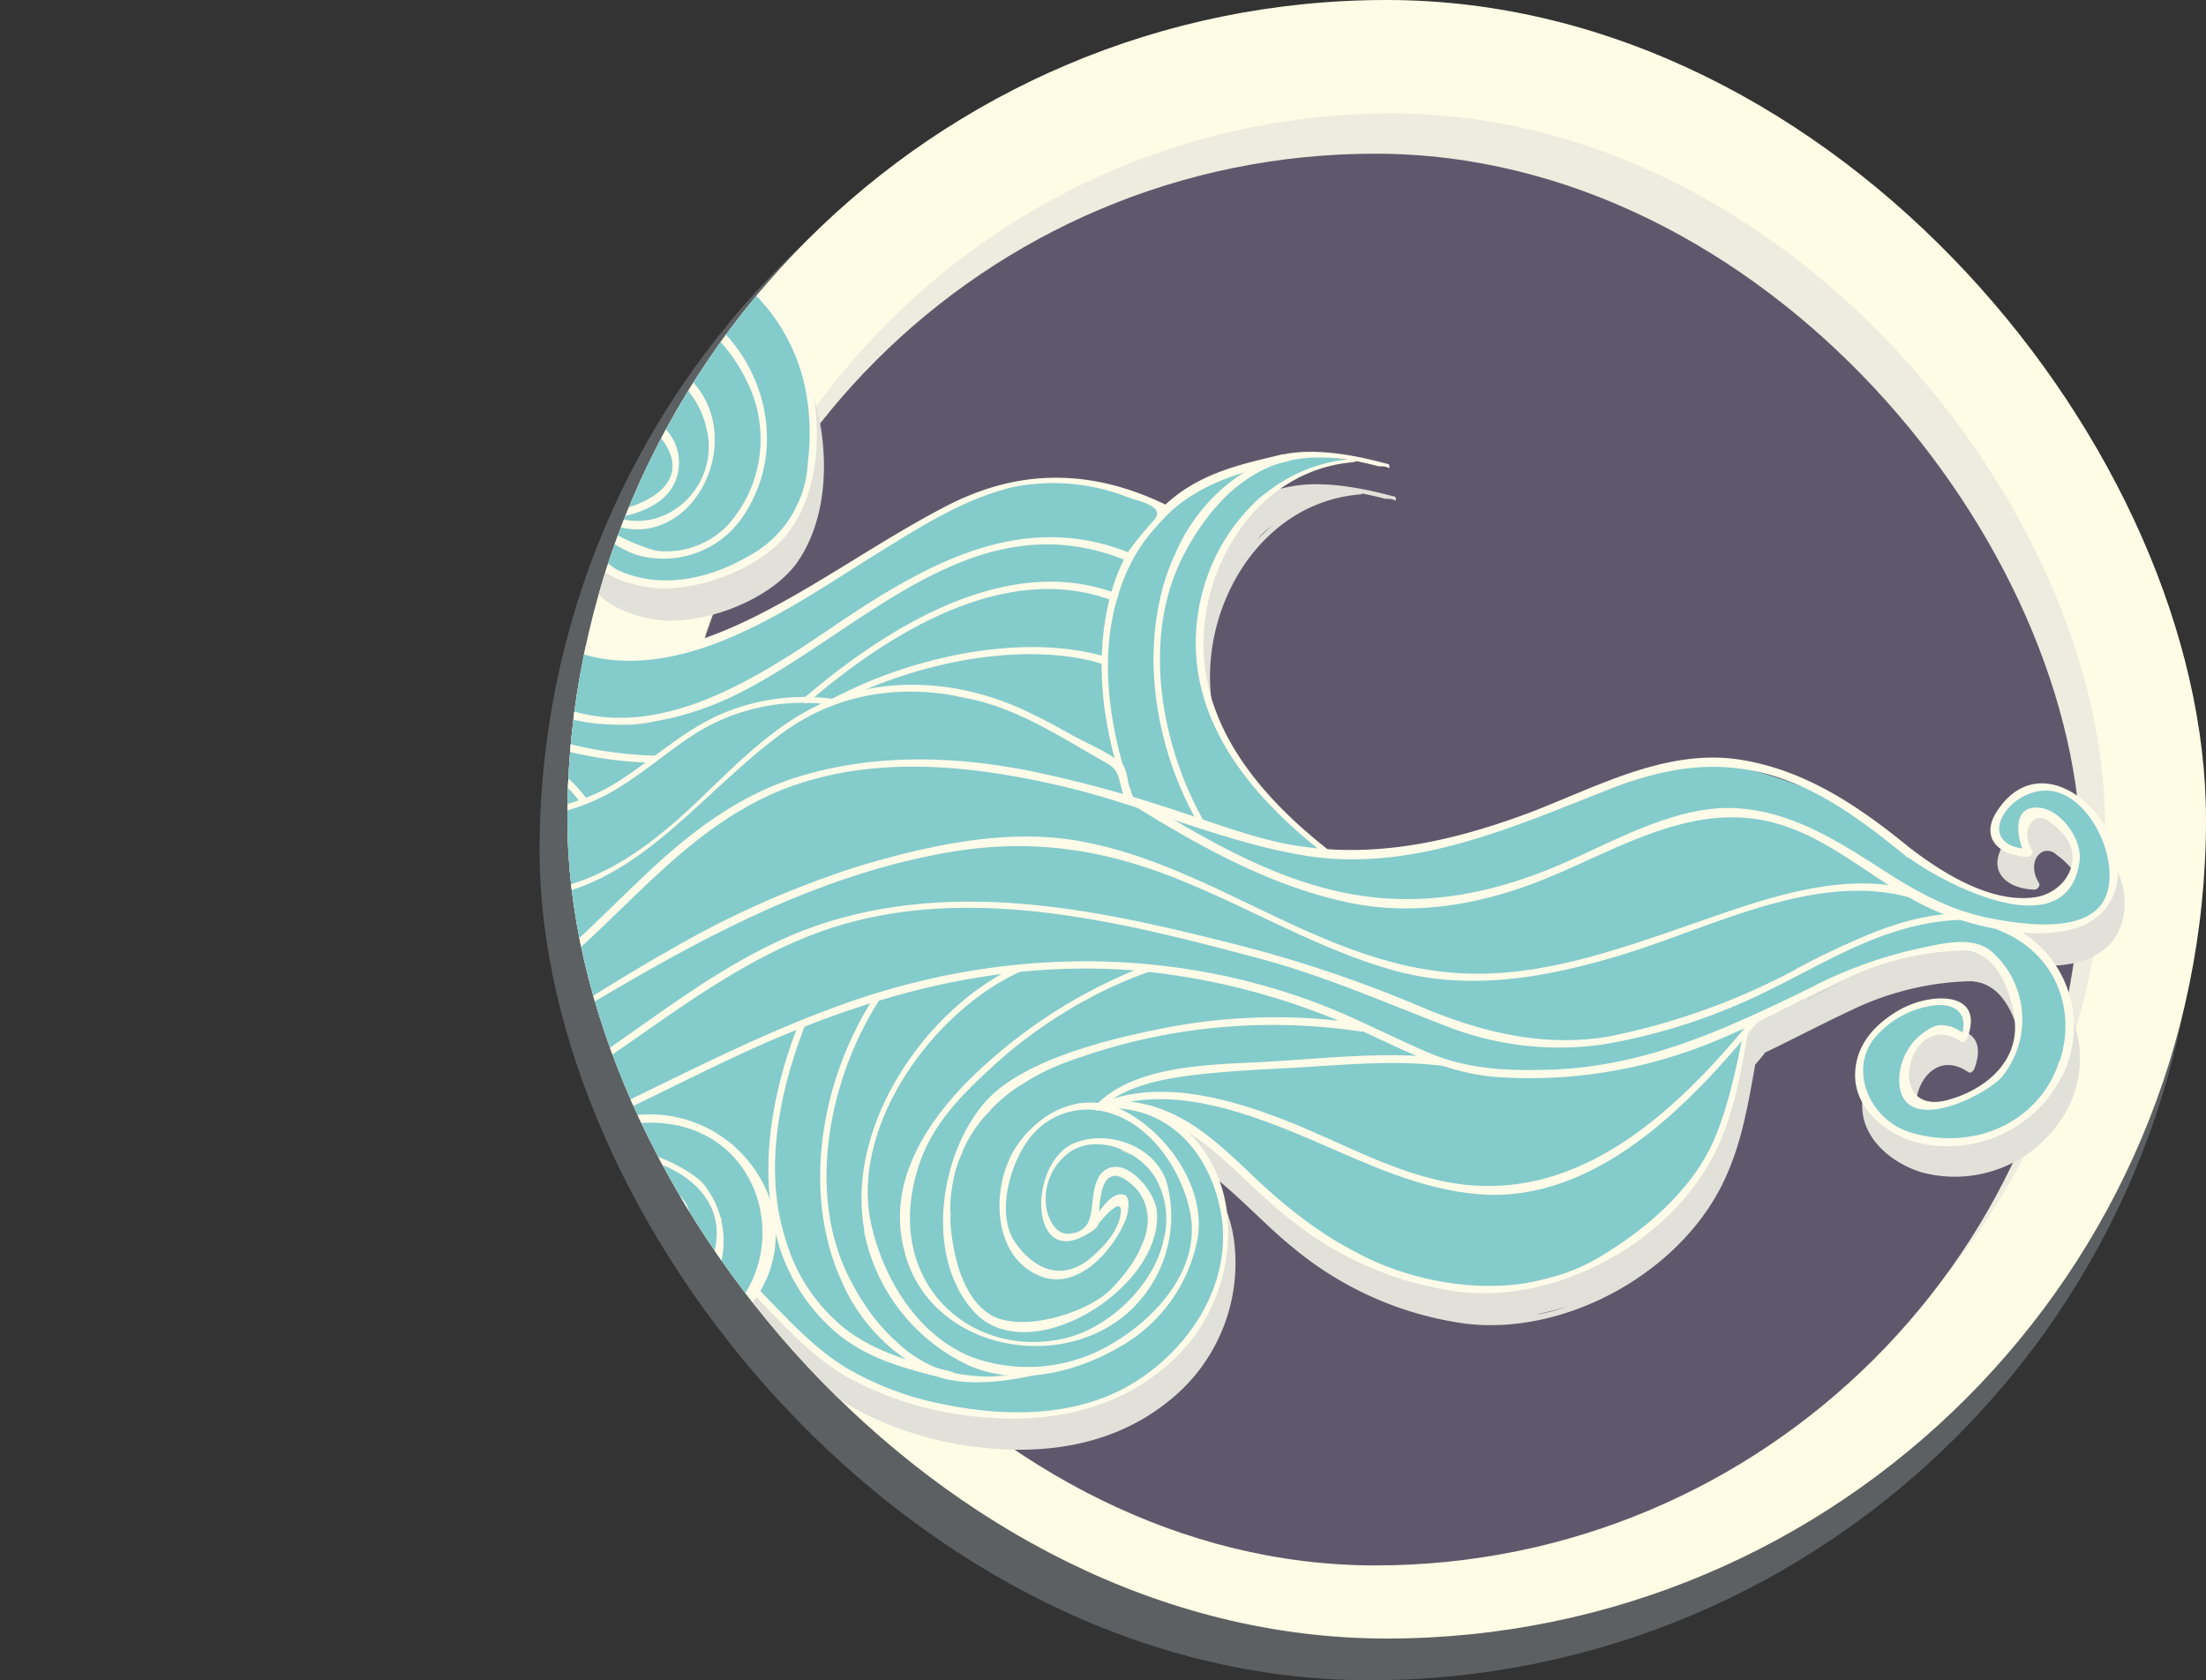
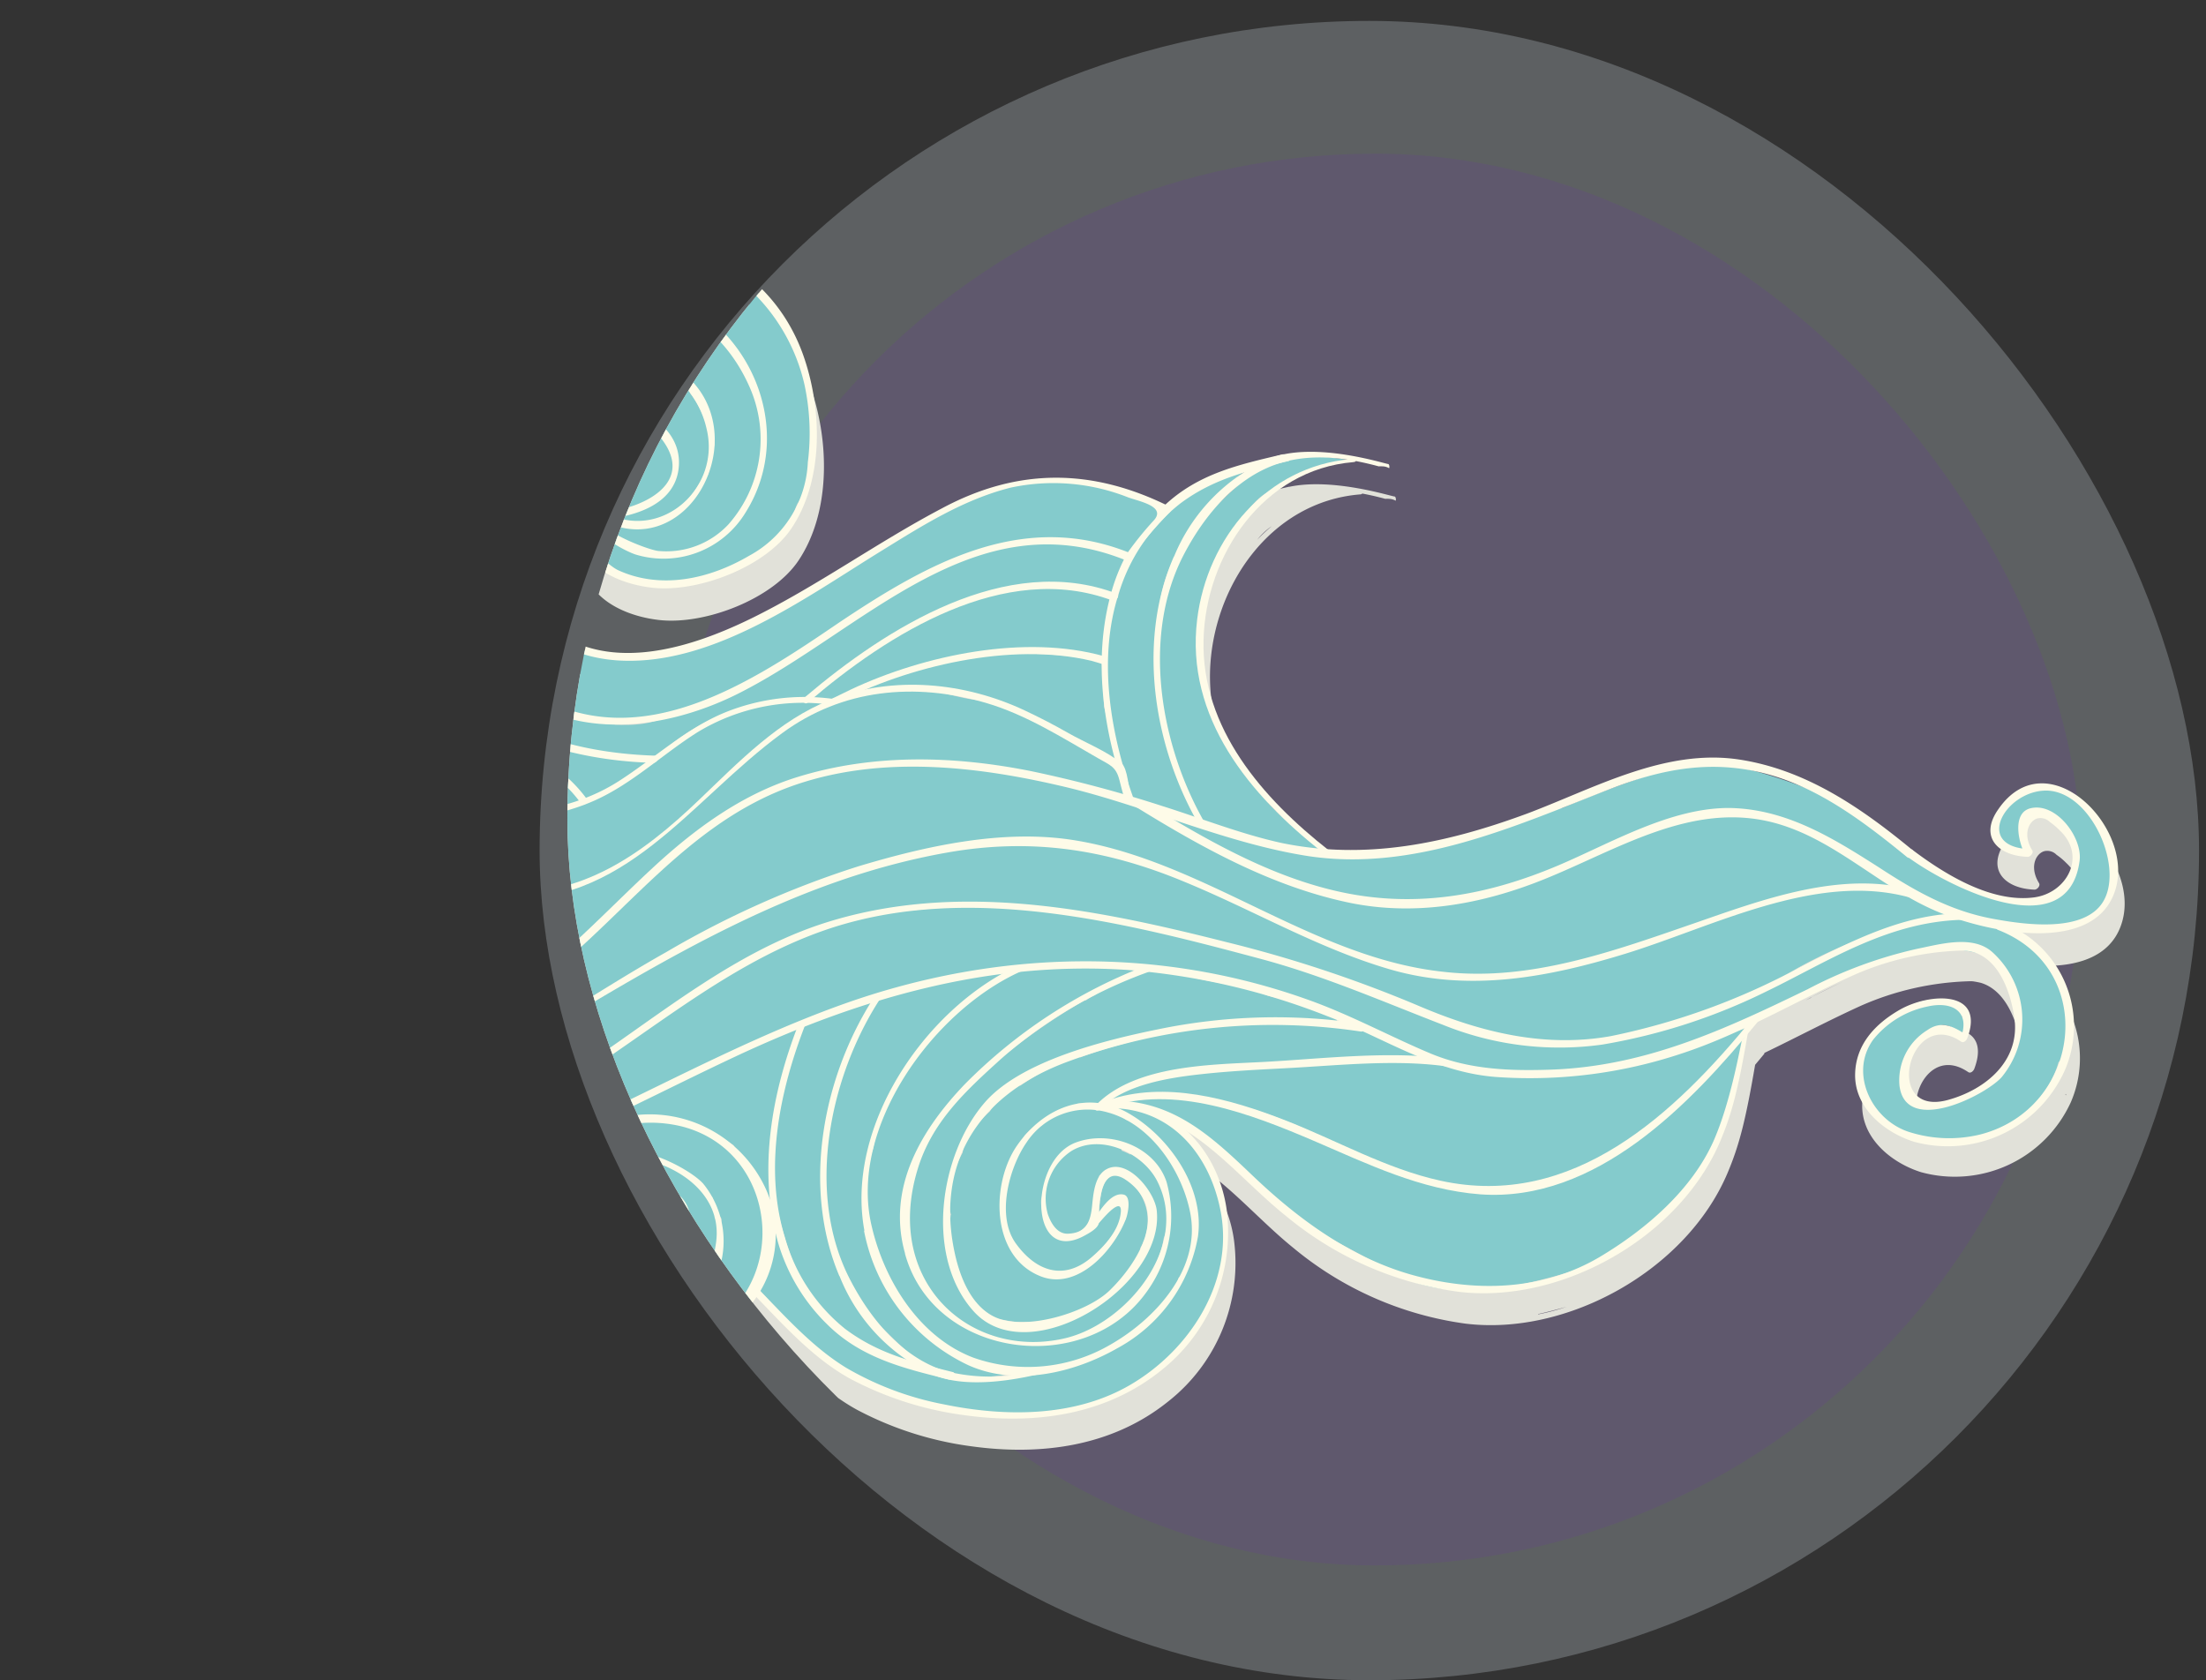
<svg xmlns="http://www.w3.org/2000/svg" viewBox="0 0 224.77 171.21">
  <rect x="0" y="0" width="224.77" height="171.21" fill="#333333" stroke="none" />
  <defs>
    <style>.cls-1{fill:none;}.cls-2{isolation:isolate;}.cls-3{fill:#bec9cf;opacity:0.3;}.cls-3,.cls-5,.cls-8{mix-blend-mode:multiply;}.cls-4{fill:#fffce5;}.cls-5,.cls-8{fill:#e1e1d9;}.cls-5{opacity:0.6;}.cls-6{fill:#5f586d;}.cls-7{clip-path:url(#clip-path);}.cls-9{fill:#84cbcc;}.cls-10{fill:#fefbe8;}</style>
    <clipPath id="clip-path" transform="translate(54.98)">
      <rect class="cls-1" x="2.83" width="166.96" height="166.96" rx="83.48" />
    </clipPath>
  </defs>
  <g class="cls-2">
    <g id="Livello_2" data-name="Livello 2">
      <g id="Livello_1-2" data-name="Livello 1">
        <rect class="cls-3" x="54.98" y="2.13" width="169.08" height="169.08" rx="84.54" />
-         <rect class="cls-4" x="57.81" width="166.96" height="166.96" rx="83.48" />
-         <rect class="cls-5" x="69.23" y="11.56" width="145.26" height="145.26" rx="72.63" />
        <rect class="cls-6" x="68.2" y="15.66" width="143.85" height="143.85" rx="71.92" />
        <g class="cls-7">
          <path class="cls-8" d="M149.32,85.8c-1.95,2.84,0,4.75,3,4.85.27,0,.62-.39.46-.66-1.13-1.83-.15-3.29.78-3.29a1.3,1.3,0,0,1,1,.4,6.65,6.65,0,0,1,1,.84c2.82,2.63.73,6.45-2.68,6.86a15.84,15.84,0,0,1-2.52-.06c-3.58-.52-7.17-2.81-9.8-4.81h0c-5.2-4.3-10.83-8.19-17.64-9.24-7.58-1.17-14.78,2.92-21.65,5.5-6.66,2.5-13.39,4.11-20.36,3.62C74.27,84.56,68.1,77.45,68.31,68.49c.21-8.68,6.12-17.35,15.26-18.11.15,0,.22-.05.25-.09.79.15,1.58.33,2.35.54a2,2,0,0,1,.36,0,1.51,1.51,0,0,1,.7.19.51.51,0,0,0-.07-.42c-.34,0-6.26-1.94-10.76-1h-.05c-4.41,1-8.47,2-11.88,5.1C56.73,51,49.28,51,41.65,55,35.05,58.56,29,63,22.27,66.28c-6.43,3.15-15.09,5.85-21.12.45C-2,63.9-3.11,58.91-2,54.93A7.21,7.21,0,0,1,4.45,49.8a4.7,4.7,0,0,1,3.14.91C9.46,52,8,54.38,7,55.63a.42.42,0,0,0-.09.19c-1.52,0-2.86,1-2.21,2.73,1.12,3,4.68,4.34,7.61,4.64,4.62.46,11.43-2.15,14.06-6.06,3.25-4.84,3.15-11.89,1.38-17.25-4-12.08-18-15.52-28.86-11.11C-14,34-24.1,46.93-23.22,61.16A35.35,35.35,0,0,0-21.11,71l-.09,0h0a6.24,6.24,0,0,0-3.72-2.13c-.23,0-.48-.09-.72-.12a.33.33,0,0,0-.3-.22c-3.53-.4-6.5-.89-9.64,1.16a.62.62,0,0,0-.22.26c-1.81-4.32-5.9-7.51-10.09-9.31a17.51,17.51,0,0,0-8.41-1.33v23.9a.21.21,0,0,0,0,.06.25.25,0,0,0,0,.07v.61h0V95l.1,0h-.1v26.36h0v22.16c4.84-1.68,12.16-3.37,19-1,4.58,1.62,8.44,2.92,11.52,4.05s6.72,3.3,11.11,4c7.15,1.17,16.65-5.46,16.65-5.46l2.5-1.87c.5-.09,1-.19,1.49-.32a.61.61,0,0,0,.37-.57l4.26-1.91h0c.27,0,.55,0,.83,0,.48,0,.91-.67.53-.67l-.46,0a16.92,16.92,0,0,0,2.69-.37h0c-.41.16.9.31,1.26.17a11.51,11.51,0,0,0,5.38-4.2c2.89,3,5.83,6.27,9.53,8.29a34.5,34.5,0,0,0,11.55,3.7c7.11,1,14.4.06,20.13-4.55a17.94,17.94,0,0,0,6.72-16.38,13.45,13.45,0,0,0-3.94-7.87c3.61,2.31,6.58,5.85,10,8.61a34.76,34.76,0,0,0,17.5,7.7c10.42,1.29,22.56-5.47,26.73-15.37,1.19-2.82,1.84-5.38,2.8-11l0,0,.94-1.13,0-.08c3.29-1.58,6.52-3.3,9.82-4.8a29.35,29.35,0,0,1,10.91-2.5,4.19,4.19,0,0,1,.5,0,8.28,8.28,0,0,1,.84.16c2.65.81,3.78,4.18,4.13,6.7.6,4.34-2.91,7.26-6.74,8.32-6.77,1.88-4-9.56,1.31-5.93.25.17.53-.11.62-.33,1.89-5-3.89-4.65-6.9-2.9-2.49,1.44-4.44,3.52-4.52,6.49-.1,3.5,3,6,6,6.94A13,13,0,0,0,156,112.35a11.24,11.24,0,0,0-4.27-14c4.15.35,8.19-.46,9.43-4.15C163.38,87.7,154.27,78.61,149.32,85.8ZM74.6,53.61A17.16,17.16,0,0,0,73.12,55,6.84,6.84,0,0,1,74.6,53.61ZM20.35,57.15a.7.7,0,0,0-.06.17c-.15.12-.31.22-.46.33C20,57.49,20.18,57.32,20.35,57.15Zm-13.89-18a.9.9,0,0,0-.16,0l-.45,0ZM-45.75,83.4l-.23.36s-.08,0-.12,0A4.4,4.4,0,0,0-45.75,83.4Zm1,12h0l-.08,0a8.17,8.17,0,0,1-.85.09ZM-47,67.94a2.66,2.66,0,0,0-.38-.1s0,0-.06,0a.84.84,0,0,0-.21-.11C-47.45,67.79-47.23,67.86-47,67.94Zm-1.53,22.54-.12,0-.08,0-.12,0Zm-4.82,4.77s0,0,0,0l.18,0Zm1.11-10-.09,0h.13Zm0-13.89-.16,0h.23Zm.08-8.26h0Zm3.48,36.25h-.22l.62,0Zm2.45,18.19c.27-.1.59-.21.93-.31ZM-50,98.82a24.49,24.49,0,0,0,4.46-.53l1.1-.17A30,30,0,0,1-50,98.82Zm5.17-10.14-.64.25A13.34,13.34,0,0,0-44,88.07Zm1,15.76Zm.87-16.65,0,0v0Zm.09-4.22-.19.21c.08-.1.15-.21.23-.32C-42.81,83.5-42.83,83.53-42.84,83.57Zm1.62-15.65a5.2,5.2,0,0,0-.37-.43l-.09-.12c.24.23.46.48.68.72A.87.87,0,0,0-41.22,67.92Zm1.54,16a.57.57,0,0,1,.08-.13v0A1,1,0,0,0-39.68,84Zm1-12c0-.15-.09-.3-.14-.45l.2.51Zm.34,8.61c.06-.21.13-.42.17-.62a2.24,2.24,0,0,0,.11-.34C-38.12,80-38.21,80.27-38.32,80.59Zm.76-1.35-.06.09c0-.12.07-.24.09-.36Zm24.45-41.79-.41.49c-.14.12-.27.26-.41.39C-13.66,38-13.39,37.74-13.11,37.45Zm-5.67,21.46c0,.66,0,1.32,0,2,0-.64-.06-1.28,0-1.91Zm-1.84,48-.06.11a1.05,1.05,0,0,1-.05-.19Zm-1.11-1.06v.33c0-.11,0-.22,0-.34Zm-1.12-21.76-.23.09h-.06Zm-3.55,4.59.12,0a2.33,2.33,0,0,0,.52-.27l.4-.09c-.37.14-.74.28-1.1.44Zm-.76-3.07L-28,86a2,2,0,0,0-.26.06C-27.91,85.92-27.54,85.75-27.16,85.59ZM-33.7,105v0c0-.11,0-.22,0-.33C-33.67,104.73-33.69,104.84-33.7,105Zm1.11-16.88c.4-.27.8-.54,1.19-.83l1.17-.61c-.88.5-1.72,1-2.54,1.61Zm.92,35.66v0l.08,0Zm2.94-.15s0-.07,0-.11l.26.13Zm-.51-27.65a14,14,0,0,1,2.76-2.4A21.79,21.79,0,0,0-29.24,95.94Zm-1.12-4.07-.05,0-.68.4a18,18,0,0,1,6.38-3.69l.7-.2A16.54,16.54,0,0,0-30.36,91.87Zm8.61,32.71c-.68-.13-1.37-.24-2.06-.34l-.12,0a49.32,49.32,0,0,0,5.2.56A27.66,27.66,0,0,1-21.75,124.58Zm2.25-47.15.76-.1,0,0Zm1.84,48.1h0Zm3.27-81.31.17-.15a7,7,0,0,0-.41.64Zm.56,83.52-.44-.19,1.19.44C-13.33,127.91-13.58,127.81-13.83,127.74Zm12.48-41.6h-.08l-.06,0Zm-1.24.13h-.13v-.09Zm4.27,0A23.17,23.17,0,0,1-3.18,87,37.62,37.62,0,0,0,1.68,86.31ZM-.51,116.13l0,0a9.75,9.75,0,0,1-2,1C-1.87,116.85-1.18,116.5-.51,116.13ZM-2.59,98.39h0v0ZM-9,46v0h0Zm-1.39,37.42-.13,0,.37.06ZM-9.35,104a3.22,3.22,0,0,1-.24.28,11.05,11.05,0,0,0,1.17-1.86A6.89,6.89,0,0,1-9.35,104Zm1.68-51.63c.23-.65.47-1.27.69-1.8a8.29,8.29,0,0,1,.48-.68,16.11,16.11,0,0,0-1.14,2.53A.13.13,0,0,0-7.67,52.33Zm.37,31.85A2.09,2.09,0,0,0-7.59,84a21.84,21.84,0,0,1,2.49.92q-1-.37-1.92-.72A.7.7,0,0,0-7.3,84.18Zm1.94,23-.1,0,.23-.12Zm-.33-20.75,0,0,.58-.07h.12l.14,0Zm1.93,16.89h0v0Zm.2,31.47.33.17c1.22.61,2.44,1.24,3.69,1.84C-.84,136.27-2.18,135.61-3.56,134.84Zm4.69-14.56a19.11,19.11,0,0,1-2,.84l-.09,0L1.68,120Zm5-2.29H6l.17-.08A.46.46,0,0,0,6.1,118Zm.29,17.75h0l.11,0Zm3.2-19.45-.06,0,.06,0ZM9,77.1a24.68,24.68,0,0,0,2.57-.19A12.07,12.07,0,0,1,9,77.1Zm5.08,53.33h0Zm.71-16.65-.09,0,.27-.13Zm.68,15.88a3.15,3.15,0,0,1-.22.29h0a3,3,0,0,0,.22-.35ZM14.18,79a21.47,21.47,0,0,1,3.69-2.32A32.16,32.16,0,0,0,14.18,79ZM18,132.58H18l.06,0Zm.31-1h0Zm.86-4s0,0,0,0,0,0,0,0Zm4.94-2h0a.28.28,0,0,1,0,.09Zm.57,3.33a.57.57,0,0,1,0-.13l0,.13Zm1,.54c0-.14-.07-.28-.11-.41.09.31.19.62.3.94C25.77,129.75,25.7,129.57,25.64,129.39Zm9-9.09-.15.5c.1-.45.21-.91.35-1.36C34.8,119.73,34.73,120,34.67,120.3Zm7.27,5v-.06a.5.5,0,0,0,0-.12A1.1,1.1,0,0,1,41.94,125.33Zm.58,2.25c0-.23,0-.46,0-.69a1.3,1.3,0,0,0,0,.21Zm1.22-6.82c-.08.15-.15.3-.23.46.09-.23.18-.47.28-.7A2,2,0,0,0,43.74,120.76Zm-.92-46.61c.67.12,1.33.25,2,.41A20.33,20.33,0,0,1,42.82,74.15Zm3.69,42.42-.51.48c.24-.28.5-.55.77-.82C46.68,116.34,46.59,116.45,46.51,116.57Zm1,8.53.05-.13c0,.11,0,.22,0,.34A1.48,1.48,0,0,0,47.55,125.1Zm0,2.33v-.08a1,1,0,0,1,0,.16A.19.19,0,0,0,47.59,127.43Zm2.3-8.18L50,119h0a7.07,7.07,0,0,1,.74-.71C50.45,118.61,50.16,118.92,49.89,119.25Zm-.27-5.3h-.07c.39-.26.79-.5,1.21-.74Q50.19,113.56,49.62,114Zm2.79,18.67h.06a3.74,3.74,0,0,0,.48.12A3.53,3.53,0,0,1,52.41,132.62ZM58,71v0ZM55.7,111.06h0c.59-.21,1.18-.4,1.77-.58C56.87,110.66,56.28,110.84,55.7,111.06Zm2.06,14.64a1,1,0,0,0,0,.17,4.86,4.86,0,0,0-.06.83s0,0,0,0l-.06.08a9.68,9.68,0,0,1,.35-2.41C57.9,124.84,57.85,125.29,57.76,125.7Zm.42-50.42,0-.68c0,.36.09.71.13,1.07Zm.4,60.42h0l.06-.05Zm.4-.32-.1.08.13-.11Zm.4-13.18,0,0,.14,0Zm.65-1.71v0c.24.1.48.22.71.34C60.5,120.69,60.26,120.58,60,120.49Zm1.76-34.77-.23-.1a0,0,0,0,1,0,0l.07,0,.2.12Zm2.38,44.5a6.41,6.41,0,0,0,.16-.76l.06-.12A8.7,8.7,0,0,1,64.17,130.22ZM64.1,63.48a14.76,14.76,0,0,1,.74-2.3C64.56,61.94,64.31,62.7,64.1,63.48ZM82,107.24Zm8,3.66v0l.08,0Zm11.73,23c1-.22,1.93-.47,2.9-.74A22.41,22.41,0,0,1,101.73,133.93ZM105,85.51Zm18.5,22.54-.1,0,.11,0Zm2.27-25.94h0l.13,0Zm3.82,19.53h0l-.6.3c1.3-.72,2.57-1.34,3.8-1.89C131.65,100.57,130.59,101.1,129.54,101.64Zm25.93,9.84h0a.69.69,0,0,1,0,.13S155.46,111.52,155.47,111.48Z" transform="translate(54.98)" />
          <path class="cls-9" d="M67.27,84,60,81.7a28.69,28.69,0,0,1-1.43-6.13c-.25-2.88-1.48-8.67-1.09-11.13s2-7.18,3.44-9,3.85-5.24,5.46-5.73,6.18-2.15,6.18-2.15a18.68,18.68,0,0,0-5.39,5.35c-2.61,3.77-3.68,5.53-4.16,9.91a38,38,0,0,0,1.12,13.09L67.27,84Z" transform="translate(54.98)" />
          <path class="cls-9" d="M-36.55,67.29a5.52,5.52,0,0,1,.77,2.65,18.23,18.23,0,0,0,.29,3,.3.3,0,0,0,.37.25.2.2,0,0,0,.22,0A20.66,20.66,0,0,1-27,71.67c.53,0,1.06,0,1.59.06s.88.13,1.29.22h0l.22,0a.87.87,0,0,0,.5-.13,5,5,0,0,1,2.43.64,5.39,5.39,0,0,0,.82.43.13.13,0,0,0,.18.06l.11,0c.25.07.56-.43.28-.5l-.18,0c-.35-.85-.73-1.68-1.11-2.52a11.9,11.9,0,0,0-.88-2.26.19.19,0,0,0-.13-.07h0a6.34,6.34,0,0,0-3.72-2.14l-.73-.12a.31.31,0,0,0-.29-.21c-3.53-.4-6.5-.9-9.65,1.16a.85.85,0,0,0-.33.65.4.4,0,0,0,0,.34Z" transform="translate(54.98)" />
          <path class="cls-9" d="M-19.21,74s-6.37.76-8.76,1.91S-38,81.3-38,81.3l1.62-4,.81-3.84,5.52-1.78h6.6L-19.21,74Z" transform="translate(54.98)" />
          <path class="cls-9" d="M-55,105.27a23.24,23.24,0,0,0,9.81-1.64c1.3-.58,1.46-3.26-.28-2.48A21.49,21.49,0,0,1-55,102.52v2.75Zm0-44.93a12.61,12.61,0,0,0,2.19-.58c.71.05,1.42.12,2.12.2a.61.61,0,0,0,.66.35,6.71,6.71,0,0,1,2.66.37,5.43,5.43,0,0,1,2.33,1,.82.82,0,0,0,.87.17,13.24,13.24,0,0,0,1.73,1.33A10,10,0,0,1-40.7,65c.43.83.86,1.65,1.27,2.49A18.93,18.93,0,0,1-38,70.71a.81.81,0,0,0,.07.56,6.5,6.5,0,0,1,0,2c-.08.9-.18,1.8-.29,2.71a1.43,1.43,0,0,0-.32.56c-.24.76-.58,1.48-.8,2.25a.17.17,0,0,0,0,.07c-.31.49-.57,1-.9,1.48a.2.2,0,0,0,0,.25l-.58.75a14.67,14.67,0,0,1-2.6,2.85c-.19.15-.15.59.14.41.86-.52,1.71-1,2.6-1.52a6,6,0,0,0,1.42-.87l.19,0A1.53,1.53,0,0,0-38,80.89a.11.11,0,0,0,0,0s0,0,0,0,.05-.18.08-.28.06-.19.09-.28,0-.09.05-.13l0-.06s0-.08.05-.12a2.16,2.16,0,0,0,.43-.65,9.6,9.6,0,0,0,.51-1.68,1.22,1.22,0,0,0,.34-.69l0-.36a1.23,1.23,0,0,0,.33-.65c.54-4.47.66-8.81-2.33-12.46a.56.56,0,0,0-.68-.16A.63.63,0,0,0-39.4,63a9.41,9.41,0,0,0-1.53-1.56,11.57,11.57,0,0,1-1.9-1.51l-.1-.08a1.13,1.13,0,0,0-.22-.36,4.56,4.56,0,0,0-1.53-.89.7.7,0,0,0-.53-.55,11.87,11.87,0,0,0-3.12-.93,1.35,1.35,0,0,0-.49-.17,35.52,35.52,0,0,0-6.16-.3v3.68Z" transform="translate(54.98)" />
          <path class="cls-9" d="M-55,95.68a14.84,14.84,0,0,0,4.17-.14h0A25.43,25.43,0,0,0-46.19,95c.7-.12,1.39-.23,2.09-.31l.25,0a1,1,0,0,0,1-.27l.22-.13c.09.28.45.4.75,0a24.09,24.09,0,0,0,2.48-3.32c.3-.55-.22-.75-.58-.5H-40c-1.78.66-3.62,1.16-5.44,1.67l-.08,0a30,30,0,0,1-3,.18A22.33,22.33,0,0,1-54,92a.59.59,0,0,0-.54-.23,1.91,1.91,0,0,1-.41,0v4Zm0-25.09c.26,0,.51-.07.77-.09s.26.18.45,0c.09,0,.36,0,.44,0s.28-.3.41-.25.4.47.61.38A7.88,7.88,0,0,1-47.95,73s-.19.17-.15.2c.06.19,0,.37.11.55a2.73,2.73,0,0,1,0,.7,12.59,12.59,0,0,0-.32,2.74l-.18.31s-.3.43-.32.47c-.42.44-.33.72-.66,1.21l0,0h0c0,.09-.12.17-.17.26a1,1,0,0,0-.16.36,5.15,5.15,0,0,1-2.7,1.73c-.42.07-.83,1-.21,1A7.14,7.14,0,0,0-50,82.14a.89.89,0,0,0,.69-.09,13.18,13.18,0,0,0,3.73-3.71,1.41,1.41,0,0,0,.34-1,10.69,10.69,0,0,0,.88-4.13,1,1,0,0,0-.13-.54c-.43-3.37-4.27-5-7.5-4.91a3.09,3.09,0,0,0-.43,0c-.05,0-.43.28-.48.28a4.77,4.77,0,0,0-2.09,0v2.51Z" transform="translate(54.98)" />
          <path class="cls-9" d="M-23.12,58.94a14.52,14.52,0,0,0,.67,4.33,34.88,34.88,0,0,0,4,10.58.77.77,0,0,0,.92.39.43.43,0,0,0,.12.05A9.09,9.09,0,0,0-14,74.23c.45-.12.71-.93.3-1a.31.31,0,0,0-.17-.23c-.84-.46-1.15-1.5-1.8-2.17a44.37,44.37,0,0,1-3.56-11.69,22.13,22.13,0,0,1-.2-3.44,1.37,1.37,0,0,0,.2-.67,29.58,29.58,0,0,1,1.66-8.67l.07-.11c.82-1.67,1.55-3.57,2.49-5.31l.55-.52a12.86,12.86,0,0,0,2.67-3A34.13,34.13,0,0,1-8.5,34.82c1-.6,2.05-1.12,3-1.78a1.45,1.45,0,0,0,.62-.18C-2.1,31.43.9,30.6,3.76,29.41l2.52-.19.08,0c2,.55,4.09.62,6.09,1.16a10.66,10.66,0,0,1,4.21,2.34.9.9,0,0,0,.75.17,7.11,7.11,0,0,0,2.72,2.64,49.43,49.43,0,0,1,2.7,6.95.79.79,0,0,0,0,.09,31.6,31.6,0,0,1,0,3.64c-.08.59-.17,1.19-.28,1.8-1,1.92-2,3.81-2.92,5.75a1.44,1.44,0,0,0-.09.24,13.79,13.79,0,0,1-3.89,2.16c-2.15.75-4,.34-6.11.14a.83.83,0,0,0-.52-.69,5.44,5.44,0,0,1-1.7-1.22.66.66,0,0,0-.49-.19A.39.39,0,0,0,6.74,54l-.09-.08a.91.91,0,0,1-.11-.16,3.1,3.1,0,0,0-.35-.46c-.42-.45-1.1-.1-1.43.28-.7.83-.07,1.68.42,2.4l.09.1a.9.9,0,0,0,.27.57,7.06,7.06,0,0,0,2.17,1.49h0a.67.67,0,0,0,.22.13,12.79,12.79,0,0,0,3.49,1l.12,0c4.19,0,8.83-.88,12.06-3.72a9,9,0,0,0,2.54-3.95,2.55,2.55,0,0,0,.13-.29.44.44,0,0,0,.09-.11,11.16,11.16,0,0,0,1.32-8A12.71,12.71,0,0,0,26.83,38c-.81-2.3-2-5.36-3.88-7.17-.82-1.78-3.44-3.2-5.05-4.11A17,17,0,0,0,12,24.63a.76.76,0,0,0-.67-.28h-.91l-.11-.06a7.43,7.43,0,0,0-3.15-.16c-.94.06-1.88.09-2.8.24a10.17,10.17,0,0,0-1.11.09,1.25,1.25,0,0,0-.54.07l-.21.08a5,5,0,0,0-.55.17,1.06,1.06,0,0,0-1,0A57.8,57.8,0,0,0-5.74,28a1.64,1.64,0,0,0-1.13.49,1.1,1.1,0,0,0-1,.36c-1.9,1.7-3.9,3.19-5.63,5.07-.21.24-.42.5-.63.76a24,24,0,0,0-4,4.65c-1.69,2.48-3.68,5.92-4.09,9-.16.63-.29,1.27-.39,1.91a18.36,18.36,0,0,0-.47,8.7Z" transform="translate(54.98)" />
          <path class="cls-9" d="M-18.31,62.56a24.69,24.69,0,0,0,5,11.43.72.72,0,0,0,.76.23.59.59,0,0,0,.29.09,47.22,47.22,0,0,1,5.55.79c1.9.37,3.69,1.33,5.56,1.66a.56.56,0,0,0,.3.53,14.41,14.41,0,0,1,3.22,2.48c.52.5,1.6,1.71,2.42,1.67a4.85,4.85,0,0,0,2.41-1c1.16-.73,2.39-1.32,3.52-2.11a.89.89,0,0,0,.4-.78,16.12,16.12,0,0,0-1.83-.15.41.41,0,0,1-.23-.1,5.27,5.27,0,0,1-.9.13.48.48,0,0,0-.44-.32,43.67,43.67,0,0,1-4.55-.51l-.1,0a13.13,13.13,0,0,0-3-1,.33.33,0,0,0-.31-.27,5.78,5.78,0,0,1-.57-.12.42.42,0,0,0-.3-.24q-1.06-.3-2.07-.69a.43.43,0,0,0-.22-.36C-4.24,73.39-5.17,73-6,72.5a7,7,0,0,1-1.26-1,1.54,1.54,0,0,0-.08-.19c-1-1.55-2.44-2.6-3.38-4.21a31.89,31.89,0,0,1-2.11-5.24.94.94,0,0,0-.09-.47c-1.26-2.7-.51-7-.25-9.92.18-2,1.51-4.3,1.48-6.38A34.39,34.39,0,0,1-9.6,41.73,25,25,0,0,1-7,39.38a15.6,15.6,0,0,0,2.36-1.47c.58-.18,1.17-.32,1.77-.47a1.64,1.64,0,0,0,1-.83c.76-.23,1.5-.52,2.24-.81,1.79-.27,3.68-.19,5.47-.45a27.34,27.34,0,0,1,5.22,1.38,21.53,21.53,0,0,1,3.67,1.35,7.42,7.42,0,0,0,.94,1.23,5,5,0,0,1,1,2.61,4.74,4.74,0,0,0,1.16,2.76v.67a1.12,1.12,0,0,0-.12.35,19.18,19.18,0,0,1-.56,2.69,1.31,1.31,0,0,0-.66.6,15,15,0,0,1-1.82,2.79,5.71,5.71,0,0,1-1.94,1.42,1.22,1.22,0,0,0-.47,0,6.8,6.8,0,0,0-.76.15,1.41,1.41,0,0,0-.69.45,3.69,3.69,0,0,0-1.32-.3,1,1,0,0,0-.65.28,3.4,3.4,0,0,1-1.16-.32c-.2-.14-.39-.29-.59-.41l0,0h0L7,53c-.43-.24-1,.6-.65.94a2.65,2.65,0,0,0,.88.58,4.51,4.51,0,0,0,1,.59c0,.28.22.47.62.47.89,0,1.7.62,2.58.76a9,9,0,0,0,3.35,0,5.29,5.29,0,0,0,2.75-1.4,6.88,6.88,0,0,0,3.36-3.47c2.11-3.16,3-8.67.9-11.81a.83.83,0,0,0-.15-.17,3.64,3.64,0,0,0-1.11-1.93.71.71,0,0,0,0-.29,6.05,6.05,0,0,0-1.82-2.58v0a9,9,0,0,0-3.71-2.86,1.77,1.77,0,0,0-.17-.24c-1.28-1.36-3.09-1.61-4.86-1.84a12,12,0,0,0-5.48.16l-.15,0a1.68,1.68,0,0,0-.86-.05A22.16,22.16,0,0,0-3,31.93a9.75,9.75,0,0,0-2.61,1.33c-1.41.88-2.88,1.63-4.25,2.58-1.78,1.24-4.18,3-4.85,5.24a2.28,2.28,0,0,0-.59.66,14.1,14.1,0,0,0-1.83,4.39c-.16.37-.31.73-.44,1.11a32.32,32.32,0,0,0-1.33,7c-.21,1.85-.91,6.41.55,8.29Z" transform="translate(54.98)" />
          <path class="cls-9" d="M-13.32,59.36a.79.79,0,0,0,.21.52c-.22,3.51,1.83,6.7,4.16,9.18a.71.71,0,0,0,.38.22.44.44,0,0,0,.08.11c1.38,1.8,3.71,3.15,5.65,4.28A12.92,12.92,0,0,0,.1,75a13.32,13.32,0,0,0,2.22,1c1.43.47,3.06.35,4.52.69a13,13,0,0,0,4.18.59A1.51,1.51,0,0,0,11.7,77v.38a20.59,20.59,0,0,1,13.32-6c3.88-.23,3.61-1.26,5.12-2.41S40.75,61.12,48.59,60a24.36,24.36,0,0,1,10,.9l1.35-4.07-3.87-1.33c-2.89-.87-10.52.08-15.66,2.4-3,1.35-15.3,9.61-18.52,11.55a49,49,0,0,1-8.16,3.43,1.21,1.21,0,0,0-.82.15c-3,1.5-7.44.69-10.54-.16a14.5,14.5,0,0,1-1.72-.58c-1.1-.66-2.17-1.46-3.24-2.13-.41-.46-.75-1-1.16-1.45l0-.1c-.77-1.63-2.11-2.84-3-4.35a22.31,22.31,0,0,1-2.27-5.78,1.44,1.44,0,0,0,.17-1.19L-9,57.14A21.66,21.66,0,0,1-8.25,50c.15-.48.1-.79-.08-1,.23-.65.46-1.27.68-1.8a37.65,37.65,0,0,1,3.46-4.13l.42-.28c1.42-.87,3-1.47,4.32-2.46a21.36,21.36,0,0,1,2.89-.1c.87,0,1.74,0,2.61,0a.57.57,0,0,0,.26.16A10,10,0,0,0,7.69,41a1.46,1.46,0,0,0,.51,0c1.31.67,2.86,1.25,3.72,2.48a.85.85,0,0,0,.66.39.67.67,0,0,0,.55.61h0l.05,0c-.12-.1.11.2.11.19a5,5,0,0,1,.37.93c.1.28.18.57.27.86a.72.72,0,0,0-.08.32,5.74,5.74,0,0,1-.24,2.37,1,1,0,0,0-.08.26A7.88,7.88,0,0,1,11,51.54c-1,.47-2.18.25-3.2.72-.15.08-.28.37-.12.46a.17.17,0,0,0,0,.21,3.46,3.46,0,0,0,2.47.27.5.5,0,0,0,.37.13c2.45,0,4.38-1.77,5.63-3.88a7.33,7.33,0,0,0,.94-2,1.42,1.42,0,0,0,.4-.92,10.68,10.68,0,0,0-2.16-6.48.87.87,0,0,0-.29-1c-2.67-1.94-6.08-4-9.48-3.19a20.15,20.15,0,0,0-9.58,1.76,12.6,12.6,0,0,0-5.75,5A9.85,9.85,0,0,0-10.93,44a12.7,12.7,0,0,0-1.72,4.46,1.11,1.11,0,0,0,.11,1,32.25,32.25,0,0,0-.78,9.89Z" transform="translate(54.98)" />
          <path class="cls-9" d="M57.28,67.23a40.39,40.39,0,0,0-8.67-.79c-4.55.13-13.19,2.56-15,3.35s-3.83,1.75-3.83,1.75l-2.53-.23s2.28-2,3.69-3,7.16-5.28,12-6.74,7.94-2.32,10.65-1.89a36.82,36.82,0,0,1,4.61,1l-.88,6.53Z" transform="translate(54.98)" />
          <path class="cls-9" d="M59.05,78.05s-4.31-2.53-6.44-3.65a55.15,55.15,0,0,0-8.85-3.6,40.32,40.32,0,0,0-6.95-.34c-2.23.05-4.78.39-4.78.39s1.75-2.48,9.3-3.64,10.57-.32,12.83-.48a3.71,3.71,0,0,1,3.13.9L57.51,72l1.54,6.07Z" transform="translate(54.98)" />
          <path class="cls-9" d="M-38.07,109c.88,4.29,2.81,5.82,6.61,9.22s13.13,3.23,16.48,3.42,19.55-6.85,19.55-6.85,5.62-2.75,8.8-4.13c0,0,34.29-11.82,39.57-12.21a41.74,41.74,0,0,1,9.32.34v-.13c2.24.44,15.73,3.15,18.88,4.72,3.43,1.72,11.61,5.36,13.45,5.6s8,.6,8,.6H103c2.48-.13,7.6-1.54,12.12-2.43,4.84-1,16-7,16-7l.17-.24a7.9,7.9,0,0,0,1.19-.37.54.54,0,0,0,.31-.05c5-2.44,10.7-4,15.85-1.59a.66.66,0,0,0,.23.43,5.52,5.52,0,0,1,.87,1.73,3.26,3.26,0,0,0,.24.4,23,23,0,0,0,.76,2.61s0,.09,0,.14a13.16,13.16,0,0,1-.31,3.52,9.83,9.83,0,0,1-6.34,5.76,4.41,4.41,0,0,1-5-1.86c-.79-1.39.6-3.26,1.36-4.34a1.85,1.85,0,0,0,.27-.52c.39-.15.77-.29,1.12-.46a1.58,1.58,0,0,0,.75-.8,1.68,1.68,0,0,1,1.79.62c.31.51,1.16-.28.89-.72l-.05-.07a.47.47,0,0,0,0-.37,2.51,2.51,0,0,0-.32-.41.37.37,0,0,0-.05-.31c-2.1-2.9-6.75-.78-9.09,2.4a6.17,6.17,0,0,0-1.17,5.16.33.33,0,0,0,.27.25c.35,1.43,1.55,2.26,2.52,3.46a.67.67,0,0,0,.66.24.75.75,0,0,0,.21.26c3.44,2.67,8.85,1.47,12.14-.87a11,11,0,0,0,4.2-5.36c.07-.19.12-.38.18-.57a.71.71,0,0,0,.26-.33,9.45,9.45,0,0,0,.48-3.61,7.91,7.91,0,0,0,.06-.85,6.57,6.57,0,0,0-.28-2.42c0-.12-.06-.24-.1-.36a1.42,1.42,0,0,0-.21-.39,4.59,4.59,0,0,0-.42-.66A3.67,3.67,0,0,0,153.49,98a5.67,5.67,0,0,0-2.18-2.09.36.36,0,0,0-.2-.37,14,14,0,0,0-5.48-1.83.31.31,0,0,0-.12-.23c-1.33-1-3.85,0-5.43.64a20.47,20.47,0,0,0-4.5,1.22,9.9,9.9,0,0,0-2.8,1.54,21.82,21.82,0,0,0-3.91,1.48c-2.48,1.25-10.25,4.74-15,6.51-3.4,1.28-8.56,1.5-11.14,1.53l0-.2a45.53,45.53,0,0,1-13.44-3.42c-6.52-2.91-13.27-4.13-16.79-5.59S62.1,94.65,62.1,94.65a89.39,89.39,0,0,0-15.16-2.27c-6.59-.19-15.61.81-20.41,3C22,97,14.37,102.29,11,104.39s-9.08,6.42-9.08,6.42l.06.09a21.09,21.09,0,0,0-3.18,2c-1.21,1-8.49,3.49-12.77,4.51s-13,.29-17-4.14c-2.91-3.18-3.66-8.13-3.34-11.58.28-3.12,3.17-7.71,3.74-8.58l.08-.09q.84-1,1.62-2a1.33,1.33,0,0,0,.94-.36c1.47-1.43,3.67-1.8,5.43-2.77a2.47,2.47,0,0,0,.38-.28c.83-.11,1.63-.2,2.34-.28a1.31,1.31,0,0,0,.28-.09.6.6,0,0,0,.24,0,12.71,12.71,0,0,1,3.19.32,1,1,0,0,0,.46,0c.77.33,1.48.67,1.83.81l1.13.4a.58.58,0,0,0,.23.58c.79.51,1.66.88,2.4,1.45a.65.65,0,0,0,.28.13A13.76,13.76,0,0,0-8.67,93.1,8.33,8.33,0,0,1-8,96.85c-.37,1-.44,1.9-.8,2.88-2.66,2.9-8.35,7.08-11.77,3.62-.39-.39-1.1.48-.75.89l.13.14a.41.41,0,0,0,0,.36c1.23,2,3.31,2.37,5.38,2a8.16,8.16,0,0,0,2.6-.22.36.36,0,0,0,.28,0A11.69,11.69,0,0,0-4.22,97.7a.51.51,0,0,0,0-.21h0a6.81,6.81,0,0,0,.06-3.9A11.67,11.67,0,0,0-4.6,92,1.73,1.73,0,0,0-5,91.33a.89.89,0,0,0-.19-.47c-.33-.39-.65-.88-1-1.24a.74.74,0,0,0-.15-.21q-.25-.24-.51-.45L-7,88.85h0a.81.81,0,0,0-.13-1,13.93,13.93,0,0,0-6.21-2.5,28.41,28.41,0,0,0-6-.88c-.12-.32-.42-.51-1-.39-3.84.81-7.73,1.83-10.7,4.53l-.05.06a7.37,7.37,0,0,0-2.39,1.82,1.26,1.26,0,0,0-.6.35,19.55,19.55,0,0,0-4.26,8.7c-1,4.1-.62,5.23.25,9.52Z" transform="translate(54.98)" />
          <path class="cls-9" d="M123.55,104.52s-13,14.69-19.59,15.76-10.47,1.15-13.85,0c-4-1.37-5.26-2.25-12.28-5.31-7.33-3.19-11.28-3.3-13.58-3.33a59.38,59.38,0,0,0-6.45.5A8.42,8.42,0,0,1,61.41,110c2-.44,10.11-1.28,12.5-1.36s13.08-2,16.14-.73c5.1,2.09,17.29,1.94,20.06.89l13.44-4.24Z" transform="translate(54.98)" />
          <path class="cls-9" d="M119.85,116.53s-5.79,10.12-12.72,12.39-14.34,4-20,.83-9-4.65-11.16-6.47-6.28-6.81-8.77-7.83-7.43-2.87-7.43-2.87-1.67-1.58,3.08-1,7.92.61,14.74,3.65,15.7,7.28,21.72,5.88c8.36-2,14.39-5.88,15.92-7.93s7.66-8,7.66-8l-1.3,6.11-1.7,5.27Z" transform="translate(54.98)" />
          <path class="cls-9" d="M-44.4,107.64s-6.94,2-10.21,2.43l-.37.05v-4.56a14.46,14.46,0,0,0,5.62-.7,39.61,39.61,0,0,1,4.89-1.65l.07,4.43Z" transform="translate(54.98)" />
          <path class="cls-9" d="M-38.07,117.15a34.7,34.7,0,0,0-6.33,1.5c-1.78.82-8.6,4.38-10.21,5.15L-55,124v-5.89c1.3-.62,7-3.48,8-3.83s4.84-1.38,4.84-1.38l4.06,4.29Z" transform="translate(54.98)" />
          <path class="cls-9" d="M-42.13,112.86a46.91,46.91,0,0,0-5,1.46c-1.25.53-5.71,2.78-7.82,3.75V110c3-.44,5.89-.93,5.89-.93l4.69-1.38,2.27,5.22Z" transform="translate(54.98)" />
          <path class="cls-10" d="M123.56,103.82c-7.89,9.66-18.27,19.45-31.76,16.49-5.54-1.21-10.61-4.13-15.86-6.17-5.58-2.17-12.27-4.07-18.1-2-.37.13-.57.93-.07.75,6.82-2.44,14.74.63,21.1,3.35,5.52,2.37,10.9,5,17,5.46,11.77.83,21.38-9.18,28.18-17.5.34-.42-.13-.81-.47-.39Z" transform="translate(54.98)" />
          <path class="cls-10" d="M122.51,106c-.2.68-1.12,6.23-2.9,10.27-2.23,5-6.9,9-11.53,11.77-5.89,3.51-12.83,3.67-19.31,1.83-6.17-1.76-11.54-5.7-16.12-10.08-4.07-3.88-7.85-7.45-13.76-7.64-.38,0-.73.76-.24.77,7.64.25,11.95,6.64,17.42,11a34.79,34.79,0,0,0,17.51,7.7c10.42,1.29,22.56-5.47,26.73-15.37,1.19-2.82,1.84-5.38,2.8-11Z" transform="translate(54.98)" />
          <path class="cls-10" d="M7.13,52.16C3.48,53.39,8.32,56,9.74,56.49A9.78,9.78,0,0,0,21,52.2c5.26-8.4.41-19.62-8.86-22.44-8.37-2.54-18.39,1.78-24.3,7.71-8.55,8.59-9.28,23-3.74,33.42a27.51,27.51,0,0,0,2.55,3.78c.28.36.9-.23.67-.54-6.72-8.64-8.21-21.75-2.78-31.48,3.7-6.63,11.24-11,18.54-12.44,7.84-1.49,15.08,1.84,18.32,9.24A13.13,13.13,0,0,1,19.27,53.4a8.65,8.65,0,0,1-7.06,2.75c-1,0-7.3-2.51-5.14-3.24.36-.12.57-.92.06-.75Z" transform="translate(54.98)" />
          <path class="cls-9" d="M29.2,71.48a61.32,61.32,0,0,0-7.29,5.1c-2.47,2.23-5,4.84-6.61,6.17s-5.74,5.43-8.62,6.4-3.92,1.76-5.91,2a50.75,50.75,0,0,1-5.12.16L-7.9,87.81l-2.61-1.6-5.56-1.7s-1.85-.49,4.78-.68S-.3,84.08,3.62,82,7.51,80.48,10,78.61s3.95-3.37,6.9-4.73,3.35-2.07,6.5-2.32l5.8-.08Z" transform="translate(54.98)" />
          <path class="cls-9" d="M-55,99.21c.24,0,.47,0,.7,0a12.51,12.51,0,0,0,5.9-.12,21.18,21.18,0,0,0,4.71-1.42c.42-.22.7-.94.94-1.58a2.45,2.45,0,0,0,.19-.35.43.43,0,0,0,0-.24c.07-.15.13-.28.19-.38.28-.41-.3-.89-.6-.48a3.65,3.65,0,0,0-.27.3.59.59,0,0,0-.19,0h-.11a7.15,7.15,0,0,0-2.57.6c-1.09.06-2.19.29-3.29.45-1.88-.11-3.76-.15-5.64-.38v3.57Zm0-31.31.51-.05a10.86,10.86,0,0,0,3.08-.2,11.49,11.49,0,0,1,5.4,2c1.85,1.28,1.6,3,2,4.89a9.21,9.21,0,0,0-.62,1.62,1,1,0,0,0,0,.61,21,21,0,0,1-2,3.7.25.25,0,0,0-.18,0l-.12.11a4.32,4.32,0,0,0-.93.75l-.67.32a13.81,13.81,0,0,0-1.84.83,3.57,3.57,0,0,1-.47,0,4.44,4.44,0,0,1-4.1-2h0v2.67c1.89,2.59,7.34,1.37,9.62-1.12h0a9.25,9.25,0,0,0,3.38-5.47,9.38,9.38,0,0,0,.53-4.18c.42-1.79-1-3.53-2-4.82a8.16,8.16,0,0,0-4.6-3.08h-.06c-1.13-.78-3.23-.64-4.46-.61a23.33,23.33,0,0,0-2.4.13V67.9Z" transform="translate(54.98)" />
          <path class="cls-9" d="M-55,102.62c.73,0,1.49,0,2.29,0,2.57-.1,6.34-.58,8.42-2.12a.54.54,0,0,0,.17-.58c.14-.42.3-.83.42-1.25h0a1.76,1.76,0,0,1,.15-.64.2.2,0,0,0-.17,0,32.33,32.33,0,0,1-6.86,1.53A18.47,18.47,0,0,1-55,99.35v3.27ZM-55,64l.09,0c1.66-.33,3.3-.15,5-.33,1.95.38,3.57.73,5,2.16a8.12,8.12,0,0,0,2.29,1.75c.27.65.61,1.28.92,1.91a4.77,4.77,0,0,1,.08,1.11.93.93,0,0,1,0,.24,19.54,19.54,0,0,1,.18,2.75c-.07,1-.3,2-.43,3a3,3,0,0,1-.08.35,1.56,1.56,0,0,1-.07.34,22.94,22.94,0,0,0-1.54,3,22.21,22.21,0,0,1-3.12,3.24,9.07,9.07,0,0,1-6,1.45c-.16,0-.32-.09-.48-.15a.85.85,0,0,0-.49,0A4.26,4.26,0,0,1-55,84.06v2.25a7.35,7.35,0,0,0,3.46.62C-46,87.28-40,82-38.81,76.68a8.1,8.1,0,0,0,.47-2.86c.05-1.6.08-3.71-.91-5a.6.6,0,0,0-.08-.08,10.65,10.65,0,0,0-2.31-3.87.64.64,0,0,0-.25-.19,4.94,4.94,0,0,0-.36-.44,5.33,5.33,0,0,0-2.29-1.93l-.05,0a4.53,4.53,0,0,0-.54-.27c-1.09-1.09-3.23-1.29-4.82-1.32-1.38-.92-3.46-.31-5,0V64Zm0,15.44c1.43.45,3.25-1.56,2.21-2.94a2,2,0,0,0-2.21-.7V79.4Z" transform="translate(54.98)" />
          <path class="cls-9" d="M-55,91.09c2.94,1,9.45,1.68,12.5-.13h.16a5.92,5.92,0,0,0,2.48-.75c.42-.14.83-.3,1.25-.48a1.23,1.23,0,0,0,.73-.86,24.46,24.46,0,0,0,2.55-2.33,10.48,10.48,0,0,0,2.05-1.74c.41-.27.81-.54,1.19-.83a30.94,30.94,0,0,1,4.19-2c1.58-.53,3.24-.83,4.83-1.32a11,11,0,0,0,2.43-.91h0c4.7-1.23,9.75-.26,14.24,1.31,1.44.5,2.92,1.63,4.44,1.83,2,.26,3.65-.43,5.55-.83a.76.76,0,0,0,.12-1.48.91.91,0,0,0-.42-.67,10.8,10.8,0,0,0-1-.63l-.07,0a7.64,7.64,0,0,0-2.9-1.94l-.22,0-.1-.1a2,2,0,0,0-1.32-.47C-3,75.47-5,75.3-6.26,75.15c-1-.12-1.88-.21-2.79-.26a.47.47,0,0,0-.34-.33c-.29-.1-.6-.17-.91-.25-2.33-.32-4.69.15-7-.08a1,1,0,0,1-.18,0c-.66.1-1.3.21-1.94.35-2.58-.34-5.42.76-7.84,1.54a41.6,41.6,0,0,0-8.16,3.83l-.15.1c-1.63.25-2.88,1.57-4.17,2.6a28.63,28.63,0,0,1-5.77,3.52c-1.33-.09-2.53.63-3.79,1.09l-.08,0c-1.57-.39-3.37-.05-5-.3a6.21,6.21,0,0,1-.62-.14v4.27Zm0-15.64a2.29,2.29,0,0,1,1.27.22c.36.28.84.38,1.16.76l0,0a11.59,11.59,0,0,1,.1,1.16A3.26,3.26,0,0,1-53,79.26a7.3,7.3,0,0,1-1.32.17A.8.8,0,0,0-55,80v.61a.65.65,0,0,0,.25.3c1.76,1.22,4,0,5.15-1.49s2.37-3.62,1.69-5.35a4,4,0,0,0-3.42-3.36,1.6,1.6,0,0,0-.23-.16,30.15,30.15,0,0,1-3.44.15v4.8Z" transform="translate(54.98)" />
          <path class="cls-9" d="M-44.27,103a11.64,11.64,0,0,0,.37,5.29,34,34,0,0,0,3.56,6.62c2,2.42,7.22,6.4,10.63,5.69a.36.36,0,0,0,.11-.69c-.64-.31-1.28-.62-1.91-1-.85-1.06-1.91-2-2.82-3a23.89,23.89,0,0,1-3.46-5.62c-.18-.37-.34-.75-.49-1.14,0-.74-.09-1.48-.12-2.22a10.46,10.46,0,0,1-.59-3.12,13.08,13.08,0,0,1,.76-4.56,1.5,1.5,0,0,1,.42-.6,16,16,0,0,1,1.11-3.7c.91-1.65,2-3.18,3-4.78.28-.25.55-.51.82-.77a1.09,1.09,0,0,0,.39-.24c.52-.5,1-1,1.52-1.49,1.22-.91,2.65-1.54,3.94-2.4l.12,0a2.86,2.86,0,0,0,.52-.27c1.1-.21,2.17-.59,3.3-.74a48,48,0,0,1,5.63-.2.66.66,0,0,0,.26.07h.29a.78.78,0,0,0,.71.25c1-.12,1.91-.35,2.87-.56,1.39-.15,2.8-.17,4.18-.26A17.26,17.26,0,0,0-7,83.29l.19,0a.69.69,0,0,0,.53-.15c.2,0,.39-.06.58-.07h.13a6.59,6.59,0,0,0,1.25.34.62.62,0,0,0,.34,0l.11,0a.48.48,0,0,0,.27-.9l-.08,0a.54.54,0,0,0-.44-.32l-.43-.07c-1-.43-2.06-.8-3.09-1.18a.6.6,0,0,0-.29,0,5.44,5.44,0,0,0-3.11-.8,10,10,0,0,0-6.23-.42c-2-.62-4.42.41-6.43,1.2h0c-1.32-.32-2.05.37-3.24,1l-1.71.89c-2.28.35-4.89,2.52-6.54,3.81-1.29,1-3.64,2.68-4.14,4.49a18.74,18.74,0,0,0-3.23,5.43c-.58,1.3-2.16,4.6-1.67,6.54Z" transform="translate(54.98)" />
          <path class="cls-9" d="M-4.42,100.07S-8.84,104.9-9,105.13A17.55,17.55,0,0,0-4,102.55C-2.24,101.18,4.25,96.2,6.38,94s7.93-8,11.7-10.14,5-3.81,10.66-5a61.46,61.46,0,0,1,19.86-.13l10.9,2.65V80.3s.67-1.58-2-3.09-9.7-5.51-13.11-5.9-7.12-2.72-14.67.23C23.92,74,17.6,80.83,14.53,83.47S6.81,89.56,4.12,90.28a9.56,9.56,0,0,0-1.63.64,15.28,15.28,0,0,0-2.51.5,11.7,11.7,0,0,1-3.91-.1.29.29,0,0,0-.32.38,28.2,28.2,0,0,0,1,3.4h0c0,.56-1.16,5-1.16,5Z" transform="translate(54.98)" />
          <path class="cls-9" d="M38.81,139.16s-9.12-2.4-11.3-6.91A34.14,34.14,0,0,1,24,121.93,44.59,44.59,0,0,1,25,109.74c.71-2.12,1.55-5.2,1.55-5.2l7.78-2.89a10.39,10.39,0,0,0-2.15,3.81c-1,2.76-2.89,7.69-3.15,10.6s-.23,9.57,1.83,13.78,3.28,5.39,5.1,7l2.87,2.27Z" transform="translate(54.98)" />
          <path class="cls-9" d="M22.58,131.68c1.74,1.78,3.12,3.8,5,5.43a28.14,28.14,0,0,0,5.91,3.62,33.93,33.93,0,0,0,6.56,2.19,46,46,0,0,0,4.62,1.15A43.65,43.65,0,0,0,56.47,143c1.86-.5,4.78-1.41,6-3.21a16.33,16.33,0,0,0,7.16-15.23,7.77,7.77,0,0,0-.48-3,1.09,1.09,0,0,0-.18-.3,8.23,8.23,0,0,0-.35-1.24,24.06,24.06,0,0,0-4-5.59c-.26-.1-3.66-1.84-5.34-1.77-.44,0-.46.59-.13.76a14,14,0,0,1,4,3,17.44,17.44,0,0,1,1.59,2c.42.63.57,1.38,1.22,1.8a6.7,6.7,0,0,1,.29.73,16.29,16.29,0,0,1,.72,4.21s0,0,0,0c-.08.45-.15.9-.23,1.36a13.2,13.2,0,0,0-.37,1.68h0a21.85,21.85,0,0,1-2.08,4.16c-.66.65-1.25,1.4-1.89,2s-1.71,1.26-2.51,2c-.43.14-.72.57-1,.65-2.19.61-4.24,1.64-6.41,2.32a1.36,1.36,0,0,0-.48.26,10.53,10.53,0,0,0-1.93.15,14.89,14.89,0,0,0-2.68.57,1.23,1.23,0,0,0-.44-.07,38,38,0,0,1-6.91-.32,24,24,0,0,1-5.48-2c-.27-.31-1.67-.57-2-.8A17.79,17.79,0,0,1,28.8,134c-1.72-2-2.48-4.32-3.78-6.5a2,2,0,0,0-.61-1.87.64.64,0,0,0-1,.24c-.19.59-.13,1.22-.29,1.83a.79.79,0,0,0-.06.22,5.31,5.31,0,0,0-.36,2,1,1,0,0,0-.14,1.69Z" transform="translate(54.98)" />
          <path class="cls-9" d="M11.91,124.51a1.34,1.34,0,0,0,1.14.16c0,.14.08.27.12.41a3.59,3.59,0,0,1-.09.81.61.61,0,0,0,.2.61s0,.09,0,.13a.42.42,0,0,0,.62.5c2-1.3,1.23-4.63-.65-5.61-.81-.43-2.2-.46-2.71.41-.66,1.15.7,2.12,1.42,2.58Z" transform="translate(54.98)" />
          <path class="cls-9" d="M-10.4,122l.31-.07a.78.78,0,0,0,.35.28c2.42,1,4.72,2.2,7.11,3.24a30.91,30.91,0,0,0,3.38,1.39c3.44,2,7.66,4.08,11.22,3.19l.09,0c2.06.35,5.38-.26,5.94-2.62a1,1,0,0,0,0-.45,5.5,5.5,0,0,0,0-2.52,1.33,1.33,0,0,0-.18-.42c.32-.93-.89-2.69-1.57-3a6.19,6.19,0,0,0-2.66-1.88,1.1,1.1,0,0,0-.4-.28,2.91,2.91,0,0,0-.39-.12,1.05,1.05,0,0,0-.37-.39,3.77,3.77,0,0,0-2.82-.43,1.7,1.7,0,0,0-1.87.57,3.41,3.41,0,0,0-.61,1.29,2.32,2.32,0,0,0-.09,1.49c0,.06.07.11.1.16.15,2,1.77,4,3.94,3.7a.53.53,0,0,0,.43-.71v0a.51.51,0,0,0-.4-.32h-.35a2.9,2.9,0,0,0-.44-.9,2.82,2.82,0,0,1-.24-.63c-.06-.3.07-.47.15-.75a.78.78,0,0,0,0-.21,1.34,1.34,0,0,1,.82-.36c.27,0,.55,0,.82,0s.54.34.69.19l.15,0A3.44,3.44,0,0,1,15,123.51c0,.4.06.8.07,1.19a1.43,1.43,0,0,0,0,.22,1.57,1.57,0,0,0-.15.32,7.27,7.27,0,0,0-.2,1s0,.11,0,.18a1.94,1.94,0,0,1-.21.29c-.2.19-.38.39-.53.54l0,0a4.28,4.28,0,0,1-1.88,1,1,1,0,0,0-.37.17H10a20.4,20.4,0,0,0-3.14-1.17A15.43,15.43,0,0,1,4,125.62a2.59,2.59,0,0,0-.53-1.08,14.72,14.72,0,0,1-1.21-3.79c-.16-1.65,1.2-2.86,1.73-4.32a6.4,6.4,0,0,0,1.46-1.31,7,7,0,0,0,3.06-.83,10.52,10.52,0,0,1,2.48-.51c.65-.06,1.09.08,1.58,0h0c1.41.32,2.7.78,4.08,1.23a18.29,18.29,0,0,1,3.11,1.68c.46.88,1.4,1.57,1.85,2.48s.62,2.47,1.72,3a.24.24,0,0,0,.32-.12,3.52,3.52,0,0,0-.13-2.29,21.77,21.77,0,0,0,.41-5,28.26,28.26,0,0,1,1.76-7.21.22.22,0,0,0,0-.08.8.8,0,0,0,.25-.42l.42-1.2a.66.66,0,0,0,.05-.34c0-.07,0-.16.08-.24.2-.55-.59-1.13-.94-.57a.21.21,0,0,1,0,.06l-.14,0c-1.66.82-3.24,1.77-4.92,2.54a1.11,1.11,0,0,0-.44,0,16.66,16.66,0,0,0-2.87,1.34,10.23,10.23,0,0,0-.89.56c-.25.12-.5.25-.73.38a.6.6,0,0,0-.19.06,9.59,9.59,0,0,0-1.25.71,6.87,6.87,0,0,0-1.77.65c-1,.43-2,.88-3,1.23a.6.6,0,0,0-.43.63,7.72,7.72,0,0,0-3.49,1.7c-1.82,0-3.41,1.49-5,2.29a19.11,19.11,0,0,1-2,.84.85.85,0,0,0-.48,0l-.27.07h0l-.12,0a5.17,5.17,0,0,0-.51.18c-1.82.65-3.52,1.58-5.37,2.16a.92.92,0,0,0-.34.18,4.53,4.53,0,0,0-1,0,.65.65,0,0,0-.36.13.82.82,0,0,0-1.24.32A.82.82,0,0,0-10.4,122Z" transform="translate(54.98)" />
          <path class="cls-9" d="M-18.25,122.72a.56.56,0,0,0,.65.19.54.54,0,0,0,.35.1l.77,0h0a.71.71,0,0,0,.56.23h.23a.88.88,0,0,0,.39.25,27.63,27.63,0,0,1,6.9,3,11.45,11.45,0,0,0,1.49.82l.09.07a3.71,3.71,0,0,0,.89.39,2.39,2.39,0,0,0,.46.12.8.8,0,0,0,.27.28l.22.14h0a9.28,9.28,0,0,0,2.39,1A18.11,18.11,0,0,1,1,130.92a11.18,11.18,0,0,0,4,1.71.87.87,0,0,0,.76-.19,9.81,9.81,0,0,0,1,.38,24.73,24.73,0,0,0,5.33,1c2.44.17,4.27-1.16,5.17-3.66l.18-.16c.36-.22,0-.82-.36-.65a11.68,11.68,0,0,1-4,1,.75.75,0,0,0-.31.09,21.89,21.89,0,0,1-4.07-.72c-1.95-.58-3.85-1.29-5.83-1.81a.69.69,0,0,0-.52.07A4.38,4.38,0,0,0,0,127.09a14,14,0,0,0-3.76-2c-2.61-1.06-4.62-2.43-7.21-3.54-.09,0-.92-.49-.85-.22-.07-.27-.23-.22-.62-.21l-.87,0a.55.55,0,0,0-.45.23,10.92,10.92,0,0,1-2.26.39.58.58,0,0,0-.48.22,1.4,1.4,0,0,0-.3,0l-.43,0h-.05a.28.28,0,0,0-.08-.11.6.6,0,0,0-.84.14h0a.56.56,0,0,0-.05.71Z" transform="translate(54.98)" />
          <path class="cls-9" d="M-55,128.44a22.9,22.9,0,0,0,6.42-2.7c1.92-.91,3.77-2,5.7-2.88a43.89,43.89,0,0,1,5.21-1.68l1.11-.11a26.13,26.13,0,0,0,4-.44c.3-.08.19-.49-.06-.55a12,12,0,0,0-1.88-.68,8.13,8.13,0,0,0-3-1.7c-.5-.61-7.43.52-9.37,2.2A10.07,10.07,0,0,0-50,121.35c-1.62.94-3.22,1.88-4.84,2.79l-.11,0v4.28Z" transform="translate(54.98)" />
          <path class="cls-9" d="M82.8,46.94s-6.45-1.22-8.66.12-7,6.27-7,6.27-3.41,5.67-4,10.36A38.92,38.92,0,0,0,64.5,77.2c.76,2.09,3.6,7.86,3.6,7.86l13.54,3s-5.61-4.2-7.33-6.18a55.78,55.78,0,0,1-5.84-9.21A34.61,34.61,0,0,1,67,64.42c.15-1,1.12-5.81,2-7.1S71.7,51.63,74,50.26a33.63,33.63,0,0,1,5.11-2.61l3.66-.71Z" transform="translate(54.98)" />
          <path class="cls-10" d="M64.64,56.72a18.59,18.59,0,0,1,9.74-10c4.55-1.81,11.74.55,12.12.57a.47.47,0,0,1,.06.42,1.36,1.36,0,0,0-.69-.19,2.21,2.21,0,0,0-.37,0c-3.25-.88-6.75-1.34-10-.35-4.49,1.36-7.79,5.36-9.87,9.36-4.53,8.7-2.2,20.51,2.85,28.48.31.49-.35.59-.6.19-5.18-8.17-7.2-19.46-3.25-28.5Z" transform="translate(54.98)" />
          <path class="cls-10" d="M60.19,82.24c-2.65-7-4-14.8-1.87-22.12a19,19,0,0,1,5.27-8.54c3.46-3.3,7.59-4.22,12.1-5.28.38-.09,1,.58.62.68-4,.94-7.63,1.78-11,4.3A18.34,18.34,0,0,0,59,60.51c-2.26,7-.7,15,1.84,21.73.21.54-.53.39-.68,0Z" transform="translate(54.98)" />
          <path class="cls-9" d="M48.6,139.92s-6.46,1.15-8.66-.21S33,133.36,33,133.36s-3.36-5.7-3.87-10.4a38.93,38.93,0,0,1,1.5-13.49c.78-2.08,3.68-7.82,3.68-7.82l13.57-2.84s-5.66,4.14-7.39,6.1a56.1,56.1,0,0,0-5.94,9.15A34.44,34.44,0,0,0,33,122.27c.14,1,1.06,5.82,1.88,7.13s2.66,5.71,5,7.11A33.87,33.87,0,0,0,45,139.17l3.65.75Z" transform="translate(54.98)" />
          <path class="cls-9" d="M41.89,123.81A11.9,11.9,0,0,0,43,130.56a.71.71,0,0,0,.21.26,7.61,7.61,0,0,0,2.41,3,3,3,0,0,0,1.71.68,8.39,8.39,0,0,0,2.24.2,10.49,10.49,0,0,0,2.87-.24,12.87,12.87,0,0,0,8.76-6.84.49.49,0,0,0,0-.45q.15-.26.27-.51c0-.08.07-.17.11-.25s.11-.24.16-.37,0-.08,0-.11a5.33,5.33,0,0,0-.79-4.66,2.9,2.9,0,0,0-1.26-1.1c-.09-.71-.69-.7-1.22-.47A.86.86,0,0,0,58,120c-.72.57-.74,1.55-.91,2.39a.49.49,0,0,0,0,.17,5.1,5.1,0,0,0-.07.82c0,.27.38.08.44-.05a3.42,3.42,0,0,1,.33-.59.84.84,0,0,0,.18-.24,1.33,1.33,0,0,1,1.41-.52.17.17,0,0,0,.1,0,5.5,5.5,0,0,1,.47.81.57.57,0,0,0-.12.31,4.41,4.41,0,0,1-.15,1.21.7.7,0,0,0-.13.19,11.65,11.65,0,0,1-.8,1.49s0,0,0,.06-.11.15-.16.22c-2.11,3.16-5.39,4.58-8.85,2.55-1.44-.85-2.19-2.84-2.76-4.7a13.93,13.93,0,0,0,0-2.33c.77-2,1.51-4.09,2.43-6.07h0c1.38-1.55,3.4-2.28,5.23-3.16a.59.59,0,0,0,.17-.1c.69-.11,1.37.17,2.05,0a4.82,4.82,0,0,0,1.95-1,7.9,7.9,0,0,1,3.07-1.69c1.09-.27,2.19-.42,3.27-.71h0a43.75,43.75,0,0,1,4.45-.24,1.28,1.28,0,0,0,.33-.06c.87-.06,1.73-.24,2.61-.22a.91.91,0,0,0,.23,0,59.13,59.13,0,0,0,9-.55.39.39,0,0,0,.28,0,14.82,14.82,0,0,1,3.58.15c1.07.08,2.1-.23,3.17-.09.5.07,1-.94.33-1l-.55,0a.31.31,0,0,0-.12-.18,19.45,19.45,0,0,0-4.79-2.13.33.33,0,0,0-.24,0,.86.86,0,0,0-.23-.05c-.67-.06-1.33-.08-2-.1a.29.29,0,0,0-.3-.21,61,61,0,0,0-9.27-.06.73.73,0,0,0-.59-.2,28.92,28.92,0,0,0-4.22.75l-.65.1c-.1-.33-.39-.5-1-.3-3.33,1.18-6.82,1.84-10.1,3.08-.16-.37-.54-.52-1.17-.13-1.45.9-3.24,1.87-4.91,3a.46.46,0,0,0-.34.06,8.17,8.17,0,0,0-2.78,2.57c-1.25,1.16-2.58,2.47-2.76,4.19-1.09,2-1.77,4.33-1.19,6.34Z" transform="translate(54.98)" />
          <path class="cls-9" d="M38.18,128.88a.28.28,0,0,0,.2.25c.12,1.16.38,2.3,1.36,2.6a.36.36,0,0,0,.25,0c.58.65,1.13,1.65,1.63,2.09a10.81,10.81,0,0,0,4.4,2.26,6,6,0,0,0,1.87.61,13.61,13.61,0,0,0,7.24-.67,6.51,6.51,0,0,0,4.49-2.86l0,0A8.88,8.88,0,0,0,63,128.58h0l0-.08a.3.3,0,0,1,0-.1l0-.07a.43.43,0,0,0,0-.05,9.35,9.35,0,0,0,.59-2.11,5.82,5.82,0,0,0,.17-3.78,7.1,7.1,0,0,0-3.37-4.76.37.37,0,0,0-.23,0,8.31,8.31,0,0,0-.87-.39.28.28,0,0,0-.14-.32,4.16,4.16,0,0,0-3.76-.31,4.52,4.52,0,0,0-2.2,1.33,6.83,6.83,0,0,0-1.57,3,1,1,0,0,0,0,.21,3.86,3.86,0,0,0,.48,3.66,2.15,2.15,0,0,0,2.73.8,3.25,3.25,0,0,0,1.64-3.07.22.22,0,0,1,0-.08h0a2.81,2.81,0,0,0,0-.29c.17-.55.37-1.09.53-1.64a1.25,1.25,0,0,0,0-.7l.18-.16.16-.13h0l.09,0h.07a1.67,1.67,0,0,0,1.17-.61c.31.07.62.17.92.27,1.48,1.08,2.12,2.81,2.79,4.45a.55.55,0,0,0,0,.25,7.27,7.27,0,0,1,0,2.08l0,0c-.13.36-.28.71-.42,1.06-.35.63-.68,1.25-1,1.91a30,30,0,0,1-2.73,3.16c-.14.1-.27.21-.4.32a15.56,15.56,0,0,1-3.4,1.88,35,35,0,0,1-5.45,1.05c-1.37-.18-2.55-1-3.9-1L44.7,134a.47.47,0,0,0,0-.24,6.87,6.87,0,0,0-1.46-1.68,11.49,11.49,0,0,0-1.49-3.73,5,5,0,0,0-.29-.93.22.22,0,0,0-.07-.09c0-.59-.11-1.18-.15-1.76a12.08,12.08,0,0,0,.08-2.69,8.61,8.61,0,0,1,0-.88A24.21,24.21,0,0,1,43,116.53s0,0,0-.06a17.81,17.81,0,0,1,6-6.63,38.59,38.59,0,0,1,7-3.07.44.44,0,0,0,.23,0c1.39-.29,2.62-1.13,4.09-1.09a.56.56,0,0,0,.21-.06c3.28-.34,6.51-1,9.79-1.36,3.12-.35,7.17-.89,10.2.14.5.17,1.12-.81.56-1a11.3,11.3,0,0,0-2.3-.48.33.33,0,0,0-.12-.19c-1.21-.86-2.65-.81-4-1.16l-.46-.11,0,0c-3-1.25-6.09-1.28-9.11-2.26a6.3,6.3,0,0,0-5.21.5c-.06-.07-.17-.09-.33,0a12.51,12.51,0,0,0-3,1.72,4.93,4.93,0,0,0-.89.52.46.46,0,0,0-.29.08,62,62,0,0,0-7.36,5,23.42,23.42,0,0,0-4.67,4.28.5.5,0,0,0-.44.24c-.55.71-1.19,1.34-1.7,2.09-.63.93-1.18,1.92-1.83,2.84a.68.68,0,0,0-.11.23,13.88,13.88,0,0,0-.91,2.31c-1.08,3.15-.73,6.77-.17,10Z" transform="translate(54.98)" />
          <path class="cls-9" d="M34.16,127.9c.73,2.61,3.07,4.9,4,6.67s5.32,4.12,10.42,5.35,13.72-5.59,13.72-5.59l-.07-.13a10.88,10.88,0,0,0,2.67-3.36,2.29,2.29,0,0,0,.17-.56l.06-.1a1,1,0,0,0,.42-.49,11.9,11.9,0,0,0,1-3.48c0-.36.07-.71.08-1.06,0-.13,0-.26,0-.39a.86.86,0,0,0,.15-.79c-.31-.71-.28-1.52-.53-2.25a5.35,5.35,0,0,0-.8-1.44c0-.12,0-.24-.07-.36v0a.53.53,0,0,0-.09-.38,22.55,22.55,0,0,0-4-4.57,4.25,4.25,0,0,0-.35-.39.43.43,0,0,0-.45-.13,5.12,5.12,0,0,0-.75-.35h0c-1.91-1.67-6.77-1.66-8.54.54-3.08,1.67-5,7-3.78,10.28h0a1,1,0,0,1,.06.16.42.42,0,0,0,.25.27,4.26,4.26,0,0,0,1.5,2.56,3.3,3.3,0,0,0,2.52,1.46,4.13,4.13,0,0,0,1.31.21c2.89,0,5.07-3.19,6.33-5.37a.84.84,0,0,0,.13-.53.74.74,0,0,0,0-1c-.34-.28-.78,0-1,.28-.75.76-1.46,1.56-2.17,2.37-1.09.57-2.38,1-3.49.25a3.61,3.61,0,0,1-1.76-3.34h0a15.15,15.15,0,0,1,2.69-5.29c2.14-.78,4.35-.45,6.72,0a.82.82,0,0,0,.27,0c1,1.24,2,2.54,3,3.86l.19.27a16.61,16.61,0,0,0,.25,3.8,26.86,26.86,0,0,1-1.49,5.2,3.05,3.05,0,0,0-.29.36s0,0,0,0l-.12.17-.41.55a6.8,6.8,0,0,1-.69.82,1.51,1.51,0,0,0-.28.44.3.3,0,0,0-.47.17,5.14,5.14,0,0,1-2.17,1.65l-.12.12a13.68,13.68,0,0,1-2.73,1.51l-.74.44-.6,0a12.6,12.6,0,0,1-5.19.61,13.77,13.77,0,0,1-7.67-3.65,1.45,1.45,0,0,1-.33-.44,8.85,8.85,0,0,1-2.48-3c-1.18-2.38-1.06-3.72-.68-8.61s2.11-6.52,6.92-11.61S61.43,98.53,61.43,98.53L48.5,98.44a41.29,41.29,0,0,0-6.21,4.61,20,20,0,0,0-3.53,4.23,1.19,1.19,0,0,0-.18.15A20.14,20.14,0,0,0,34,117a17.86,17.86,0,0,0-.86,3.58c-.49,4.48.29,4.7,1,7.31Z" transform="translate(54.98)" />
          <path class="cls-9" d="M144.18,93.09A49.12,49.12,0,0,0,125.89,100a50.89,50.89,0,0,1-6.77,3,36.27,36.27,0,0,1-20.66,2.69c-3.23-.56-20.66-7.3-20.66-7.3s-14.71-3.54-16.64-4-13.26-2-14.22-2-13-.19-18.1,2a153.48,153.48,0,0,0-17.46,9.72c-4.9,3.1-8.7,6.63-11.37,7.7s-11.57,6.14-16.74,5.8-10-1-11.18-1.93-4.31-4.6-5-6.29-2.51-9.18.53-13.74S-25,88.57-23.07,88s8.32-.34,10.11.68A14.69,14.69,0,0,1-8.41,94c.69,1.46-.14,3.9-.63,5s-2.32,3.62-3.29,4a25.49,25.49,0,0,1-4.4,1.34c-.87.09-3.63-.87-5.13-1.6s-2.42-.87-2.42-2.13-2.18-1.69-2.32-.77.92,5.75,1.79,6.77,6.53,2.71,8,2.9-1.65,1.74,1.69,1.5A31.22,31.22,0,0,0-4.82,108c1.54-1,11.29-6.82,11.29-6.82S22.1,92.75,25.63,91.08c5-2.37,22.56-6.13,26.43-5.34a85.26,85.26,0,0,1,15.49,4.71c5.12,2.37,11.12,5.18,14.9,6.49S92,99.77,96.24,99.61a30.64,30.64,0,0,0,7-.88c1.47-.34,11.56-3.08,13.55-4a121.4,121.4,0,0,1,14.53-4.27c2.17-.32,7.9.42,7.9.42l5,2.22Z" transform="translate(54.98)" />
          <path class="cls-9" d="M63.61,83.9c1.27.68,4.28,2.28,7.52,3.87,1.87.72,3.67,1.5,5.51,2.29,1.64.71,3.38,1.08,5,1.72h0c3-.3,5.67,1.49,12.88-.57a12.25,12.25,0,0,0,8.1-2.33,12.65,12.65,0,0,0,2.91-1.29l2.35-.81a23.31,23.31,0,0,1,11-3.82c.28,0,.57-.08.85-.1l1.47-.47,1,.49a10.57,10.57,0,0,1,2,.39l.14,0a15.18,15.18,0,0,1,5.91,1.84A60.09,60.09,0,0,1,137,89.54a1.5,1.5,0,0,1,.34.43l1.9.89,5.62,2.89,7.36.62c.11.29.78.33,1.16.28a17.16,17.16,0,0,0,2.16-.41,1,1,0,0,0,.75.07,5.1,5.1,0,0,0,3.88-4.08,11.47,11.47,0,0,0,.44-1.55.76.76,0,0,0-.33-.81c-.11-.62-.27-1.4-.49-2.22-.51-1.86-4.47-6.29-7.16-5.26s-5.23,2.71-4.07,4.74A3.21,3.21,0,0,0,151.44,87a7.32,7.32,0,0,1-.1-2c.1-1.16,1-3,2.81-1.65s3.07,2.32,2.16,4.74-1.62,3.27-4.07,3.47a21.88,21.88,0,0,1-6-.59.89.89,0,0,0-.45-.45,13.6,13.6,0,0,1-3.05-1.7.9.9,0,0,0-.93-.12,104.49,104.49,0,0,0-9.58-7c-1.88-1.06-10.87-4.56-14.62-3.93-2.93.49-8.74,2.57-13.37,4.54a1.1,1.1,0,0,0-.25,0c-2.38.36-4.44,1.52-6.68,2.32s-4.21,1.35-6.35,1.9c-2,.29-3.71.44-4.69.52a19.1,19.1,0,0,1-2,0C77.66,88,63,82.55,63,82.55v.92l.63.43Z" transform="translate(54.98)" />
          <path class="cls-9" d="M-27.76,107.87c2.3,3,2.79,3.26,3.61,3.28a6.89,6.89,0,0,0,4.92,1.2c4.08,1.83,18.16-6.6,18.16-6.6L18.35,94.44s18.33-7.76,22.14-7.75c2.82,0,6.24-2.33,14.29-.62,2.85.6,6.15.83,10.37,3.06C84.33,99.27,92.88,99.52,95.6,99.62s13.29-1.39,23-5.51c11.57-4.94,20.1-3.37,20.1-3.37l-3.09-2.32s-9.51-6.63-16.66-5.46c-4.39.72-8,2.89-11.11,4s-6.94,2.43-11.52,4c-10.2,3.62-21.56-2-24-3-1.38-.54-6.18-3.46-11.17-5.65A62.41,62.41,0,0,0,51,79.18c-5.39-1.3-14.62-1.38-20.37-.73s-14.06,6.13-14.06,6.13L2.72,97.34l-1.8,1.1a5,5,0,0,1-2.13,2.15,1.68,1.68,0,0,1-.54.16A31,31,0,0,1-6,103.94a11.89,11.89,0,0,0-3.21,1.42c-1.59.89-3.59,1-5.29,1.72l-.05,0A12.85,12.85,0,0,1-21.13,106s0,0,0,0c-.39-.85-.78-1.71-1.13-2.58a3,3,0,0,1-.16-1.12c.22-.92.25-1.87.55-2.79A20.59,20.59,0,0,1-20,95.78c.11-.07.24-.12.36-.19a3.36,3.36,0,0,1,1.57-.17,5.39,5.39,0,0,1,2.58,1.71c0,.12.07.23.09.3a2.13,2.13,0,0,1-.11,1.31,2.46,2.46,0,0,0-1,1.52,1,1,0,0,0,1.29,1.23,5.22,5.22,0,0,0,1.72-.82,3.65,3.65,0,0,0,1.86-1.53c.72-1.3-.09-2.63-.7-3.78a6.41,6.41,0,0,0-5.47-3,.44.44,0,0,0-.3-.24,4.15,4.15,0,0,0-2.77.28l-.06,0a2.18,2.18,0,0,0-1.33.24A9.39,9.39,0,0,0-26,94.91a7.11,7.11,0,0,0-2.67,4.4.5.5,0,0,0,0,.17,9.4,9.4,0,0,0,.93,8.39Z" transform="translate(54.98)" />
          <path class="cls-10" d="M139.91,86.64c-5.21-4.3-10.83-8.19-17.64-9.24-7.59-1.17-14.79,2.92-21.65,5.5-8.12,3-16.34,4.78-25,3C71.5,85,67.47,83.4,63.44,82.13a129.44,129.44,0,0,0-13.39-3.56C42.2,77,34,76.78,26.26,79.18c-5.75,1.78-10.6,5.39-14.95,9.45C3.38,96-5.09,106.07-16.82,106.77c-4,.23-5.06-2.9-4.77-6.35.17-2.17,1.37-5,4-4.28,1.11.32,2.69,1.92,1.29,2.94-.39.28-.16.89.3.55,2.05-1.5.46-3.77-1.51-4.34-3.73-1.07-4.82,4.32-4.89,6.8-.28,10.07,13.74,3.42,18.08.9C6.93,96.45,13.44,84.25,26.19,79.93c8.89-3,18.67-1.83,27.59.31,8.26,2,16.17,5.7,24.58,7,10.72,1.59,20.91-3,30.65-6.82,5.36-2.09,10.44-3.06,16.09-1.54,5.37,1.45,10,5,14.25,8.47.32.26.88-.4.56-.66Z" transform="translate(54.98)" />
          <path class="cls-10" d="M60.37,81.55c-.1.16-.12.34,0,.43,6.89,4.27,14.1,8.32,22.12,10,6.75,1.4,13.56.16,19.87-2.39,7.45-3,15-7.93,23.32-5.78,6.2,1.61,10.79,6.53,16.56,9,4.61,2,16,4.74,18.27-2,2.18-6.45-6.93-15.54-11.88-8.35-2,2.84,0,4.75,3,4.85.26,0,.62-.4.46-.66-1.13-1.83-.16-3.29.78-3.29a1.35,1.35,0,0,1,1,.39,7.28,7.28,0,0,1,1,.85c2.83,2.63.73,6.45-2.67,6.85-4.35.53-9.06-2.39-12.33-4.86-.33-.25-.88.42-.56.66,3.78,2.87,16.41,9.44,17.6.47.32-2.4-2.41-6-5-5.36-1.64.4-1.37,2.71-.83,4.1-4.58-.66-1.74-5.6,2.09-5.89,4.64-.36,8.26,7.49,6.21,11.18-1.89,3.4-8.22,2.44-11.26,1.88-4.47-.82-8-2.86-11.74-5.3-4.7-3-9.44-5.93-15.21-6-6,0-12,3.57-17.37,5.85-7.08,3-14.27,4.35-21.9,2.77-7.33-1.52-14.11-5.44-20.43-9.34a5.14,5.14,0,0,1-1.16-.12Z" transform="translate(54.98)" />
          <path class="cls-10" d="M-16.39,99.16c-2.44,3.17.64,3.33,3.11,2,3.1-1.62,3-4.55.76-6.89-3.36-3.48-9.51-3.19-13.12-.41-3.33,2.56-5.09,7.84-3.65,11.84,4.71,13.07,21.08,4.7,28.78,0C12.85,97.7,26,89.6,41.6,86.86c8.54-1.5,16.15-.32,24.12,3,7,2.88,13.54,6.74,20.81,8.88,8.1,2.39,16.2.87,24.1-1.56,8.87-2.73,19.29-8.28,28.75-5.79.37.1.83-.64.41-.75-7.26-1.91-15.13,1-22,3.39-8.22,2.83-16.78,6-25.62,5C78.7,97.63,67.74,87.68,54.32,85.59c-7.21-1.12-15,.63-21.86,2.69A96,96,0,0,0,12.93,97C6.44,100.65.28,104.94-6.31,108.41c-5.67,3-13.42,5.57-19.11,1.33-6.18-4.6-3.83-14.85,3.33-16.95a10,10,0,0,1,9.39,2.57c1,1,1.68,2.74.73,4a5.23,5.23,0,0,1-1.9,1.38c-.54.28-4.13,1.48-2.05-1.22.33-.42-.14-.82-.47-.39Z" transform="translate(54.98)" />
          <path class="cls-10" d="M-30.69,113.82c5.65,6.45,17.22,4.49,24.47,1.54.42-.18,2.06-1,2.4-1.15C8,108.54,17.3,98.56,29.9,94.5,44,90,59.64,94,73.49,97.71c6.45,1.73,12.39,4.34,18.59,6.73a31.57,31.57,0,0,0,16.19,2,60.32,60.32,0,0,0,16.9-5.5c6.19-3,12.47-7.22,20.34-7.22.38,0,0-.68-.53-.67-6,.06-11.39,2.88-16.59,5.52a69.73,69.73,0,0,1-19.21,7c-6.79,1.23-13.33-.4-19.57-3.06A130,130,0,0,0,70,96C56.56,92.6,42.5,89.72,28.94,94.08c-12.31,4-21.49,14-33.06,19.55-.39.18-2.23,1.05-2.69,1.24-5.74,2.25-12.64,3.24-18.52,1.36-8.38-2.68-9.94-13.14-6.75-20.26s12.88-10.59,19.68-6.3c3.86,2.43,5.22,7.35,2.39,11-2.7,3.49-8,4.77-11.52,1.64-.31-.27-.87.4-.56.67,5.72,5,14.76-.56,14.37-7.54-.24-4.29-4.7-7.68-8.66-8.29a15.86,15.86,0,0,0-12.1,3.28c-7.06,5.31-7.9,16.89-2.21,23.39Z" transform="translate(54.98)" />
          <path class="cls-9" d="M11.9,137.21a48.93,48.93,0,0,1-18.29-6.93,51.57,51.57,0,0,0-6.78-3,36.27,36.27,0,0,0-20.66-2.69c-3.22.56-20.65,7.3-20.65,7.3l-.5.12v3.43c1.93-.83,3.7-1.55,5.14-2,3.77-1.3,9.58-2.84,13.79-2.67a30.17,30.17,0,0,1,7,.88c1.47.34,11.55,3.08,13.55,4A122.16,122.16,0,0,0-1,139.86c2.16.32,7.9-.42,7.9-.42l5-2.23Z" transform="translate(54.98)" />
          <path class="cls-9" d="M-55,135.4c10.83-4.47,16.24-4.63,18.3-4.72,2.72-.1,13.29,1.39,23,5.52,11.56,4.94,20.1,3.37,20.1,3.37l-3.1,2.32s-9.51,6.63-16.65,5.46c-4.39-.72-8.05-2.89-11.12-4s-6.93-2.43-11.51-4.06c-6.81-2.41-14.13-.72-19,1V135.4Z" transform="translate(54.98)" />
          <path class="cls-10" d="M-55,136a56.31,56.31,0,0,1,13.2-4.53c8.82-1.61,17.88,1.64,26.1,4.5,7.1,2.47,15.39,5.72,23,3.73.37-.1.58-.89.06-.75-8.39,2.21-17.76-2.09-25.63-4.77-7.13-2.44-15-4.78-22.65-3.58a55,55,0,0,0-14,4.6v.8Z" transform="translate(54.98)" />
          <path class="cls-10" d="M37.23,127.75c2.94,10.67,18.26,12.62,24.54,4a13.12,13.12,0,0,0,2.11-11.32c-1.22-3.65-5.82-5.32-9.28-4-4.75,1.81-4.81,12.5.84,9.52.44-.24,1.53-.8,1.53-1.37,0-1.78.12-6.23,2.86-4.29,4.35,3.09,1.25,8.29-1.77,11.22-2.29,2.21-8.4,4.11-11.56,2.74-2.53-1.1-3.7-4.19-4.22-6.66C40.49,119.19,44,111.74,54,108.11a60.24,60.24,0,0,1,29.68-3c.37.06.73-.7.25-.77a58.93,58.93,0,0,0-21,.56C57.54,106,49,108.11,45.34,112.36c-4.6,5.33-6.12,15.65-1.14,21.23,5.61,6.29,19.52-2.47,18.68-10.25-.21-1.93-3-5.4-5.14-4.19-1.2.66-1.33,2.59-1.45,3.75-.17,1.66-.64,2.76-2.51,2.81-1.08,0-1.69-1.1-2-2a5.81,5.81,0,0,1,2.41-6.43c3-1.82,7.31.22,8.75,3.09,3.37,6.69-3.2,14.55-9.43,16-9.52,2.21-18.5-5.64-15-17.2,1.46-4.85,4.89-8,8.54-11.3A46.51,46.51,0,0,1,62,99.05a.58.58,0,0,0,.29-.29,1.2,1.2,0,0,1-.6-.32,52.41,52.41,0,0,0-18.33,12c-4.5,4.68-8,10.61-6.13,17.26Z" transform="translate(54.98)" />
          <path class="cls-10" d="M33.05,125.38a19.11,19.11,0,0,0,10.66,13.74c4.89,2.18,10.78.77,15.21-1.77A16.11,16.11,0,0,0,67.08,126c.69-4.95-2.87-10.11-7-12.52-4.29-2.52-8.78-.58-11.43,3.24S45.93,127.92,50.93,130c3.82,1.63,7.6-2.6,8.83-5.85.17-.45.56-2.22-.23-2.42-1.36-.34-2.58,1.88-3.15,2.69-.31.43.15.84.46.39.13-.17,2.55-3.16,2.38-1.29s-1.69,3.48-3,4.61c-2.82,2.4-5.64,1.41-7.69-1.42s-.66-7.79,1.08-10.29a7.44,7.44,0,0,1,8.31-3.06c4.43,1.22,7.56,6,8.38,10.26,1.09,5.7-3.55,10.76-8.1,13.37a16.7,16.7,0,0,1-14,1.35c-5.53-2.1-9.08-7.87-10.36-13.38C31.44,114.91,40.1,103,49,99a.47.47,0,0,0,.27-.38h-.08a1.41,1.41,0,0,1-.64-.14c-9.4,4.44-17.43,16.41-15.45,26.94Z" transform="translate(54.98)" />
          <path class="cls-10" d="M30.55,130a18.58,18.58,0,0,0,9.63,10.12c4.53,1.86,11.74-.42,12.13-.44a.47.47,0,0,0,.06-.42,1.36,1.36,0,0,1-.69.18,2.21,2.21,0,0,1-.37,0,18.29,18.29,0,0,1-10,.25c-4.47-1.41-7.72-5.45-9.76-9.47-4.44-8.76-2-20.53,3.15-28.45.32-.48-.34-.6-.59-.2-5.27,8.12-7.41,19.39-3.56,28.47Z" transform="translate(54.98)" />
          <path class="cls-10" d="M26.37,104.38c-2.72,7-4.12,14.75-2.11,22.1a19.15,19.15,0,0,0,5.18,8.6c3.43,3.33,7.76,4.38,12.26,5.48.37.09.83-.64.41-.75-4-1-7.61-1.86-11-4.42A18.24,18.24,0,0,1,25,126.1c-2.18-7.07-.54-15,2.08-21.71.2-.53-.54-.39-.69,0Z" transform="translate(54.98)" />
          <path class="cls-10" d="M57.14,113c2.43-2.49,7-3.19,10.32-3.55,2.81-.31,5.65-.45,8.48-.6,5.54-.28,11.66-1,17.17-.08l-1-.53a1.26,1.26,0,0,1-.49-.48c-5.73-.61-11.89.11-17.54.43-5.45.31-13.31.23-17.4,4.42-.38.39.09.78.47.39Z" transform="translate(54.98)" />
          <path class="cls-10" d="M12.58,124.34c-1.11.3-3.08-2.28-1.59-2.74a3.06,3.06,0,0,1,2.46.41,3.22,3.22,0,0,1,1.15,3.41c-.34,1.57-1.75,2.13-3.15,2.46-.32.07-.49.72,0,.62,2-.45,3.4-1.36,3.84-3.43A3.46,3.46,0,0,0,12.79,121c-.88-.2-2.64-.15-3,1-.38,1.35,1.29,3.41,2.69,3,.32-.08.49-.74.06-.63Z" transform="translate(54.98)" />
          <path class="cls-10" d="M57.67,112.93c6.48-.27,10.63,4.58,11.74,10.6,1.31,7.16-3.2,14.05-9.21,17.57-5.68,3.33-12.78,3.28-19,2a31.45,31.45,0,0,1-9.93-3.71c-3.42-2.08-6.18-5.18-8.93-8-.23-.25-.7.3-.47.55,3,3.09,6,6.47,9.78,8.55a34.42,34.42,0,0,0,11.55,3.7c7.11,1,14.4.06,20.13-4.55A17.94,17.94,0,0,0,70,123.22c-.9-6.24-5.66-11.2-12.13-10.93-.32,0-.61.66-.21.64Z" transform="translate(54.98)" />
          <path class="cls-10" d="M29.86,71.21a21.57,21.57,0,0,0-10.93,1.37c-4,1.63-7.22,4.68-10.84,7C.64,84.36-8.1,82.52-16.37,84.05c-.32.06-.49.71-.05.63,7.34-1.37,15,0,22-3.1,3.87-1.72,7-4.77,10.56-7a20.71,20.71,0,0,1,13.54-2.77c.31,0,.61-.6.2-.65Z" transform="translate(54.98)" />
          <path class="cls-10" d="M-2.08,82.87c-11.93-8.09-29.33-2.58-37.76,8-4.07,5.12-6,11.85-4.16,18.22,2.07,7.08,8.6,11.54,15.75,11.92.31,0,.61-.62.2-.64a16.82,16.82,0,0,1-15.58-12.37c-1.89-6.45,1.1-13.2,5.22-18.08C-30.23,80.28-13.46,76-2.55,83.43c.29.19.75-.37.47-.56Z" transform="translate(54.98)" />
          <path class="cls-10" d="M4.85,81.47C1.06,76.21-5.68,74.63-11.8,74.12c-7.2-.61-14.78.28-21.18,3.75-6.58,3.57-11.69,9.24-19.69,8.85A8.38,8.38,0,0,1-55,86.28V87a13,13,0,0,0,3.67.37,18.35,18.35,0,0,0,9.69-3.27c5.51-3.52,10.46-7.43,17-8.69,9.05-1.73,22.89-1.83,28.89,6.5.21.31.74-.19.55-.45ZM-55,75.88a2.27,2.27,0,0,1,1.57.35c2,1.26.17,2.88-1.57,3.09v.5c1.9,3.54,5.45-.3,6.35-2.88,1.7-4.85-2.2-6.52-6.35-5.92v-.64c.42,0,.84-.1,1.28-.12,5-.31,7.58,3.07,5.22,7.66-1.23,2.41-4.45,5.48-6.5,3.16V80c5-.34,2.62-5.15,0-4.73v.64Zm0,15.8c5.06,1.61,11.28.58,16.42-1.58.33-.14.34-.75-.1-.56C-43.94,91.75-50,92.88-55,91v.71Z" transform="translate(54.98)" />
          <path class="cls-10" d="M17.76,128.17c-2.66,3-8.21,1.48-11.49.61a44.41,44.41,0,0,1-6.89-2.62c-3.8-1.72-7.5-3.62-11.25-5.44-.29-.14-.68.46-.34.62C-7.57,123.6-3,126,1.78,128c4.24,1.78,12.64,4.75,16.37.51.3-.34-.09-.67-.39-.33Z" transform="translate(54.98)" />
          <path class="cls-9" d="M-55,131.92a22.29,22.29,0,0,0,5.82-2.18,69.68,69.68,0,0,0,8.35-3.44c6.33-2,16.22-4.57,30.49,2.11L4.11,135.1a.84.84,0,0,0,.29.18l.44.16.46.21,0-.06c4.48,1.48,10.64,1.5,14.5-1.23,2.06-1.45,2.85-3.89,3.12-6.44a8.12,8.12,0,0,0,0-5.86.89.89,0,0,0-.23-.35,1,1,0,0,0-.26-.92l-.34-.36a7.81,7.81,0,0,0-4.82-4.94c-1.66-1.48-4.4-1.7-6.53-1.42a7.39,7.39,0,0,0-2.81.63c-4.12.38-7,5.43-5.13,8.9a9.53,9.53,0,0,0,5.84,4.22h0c1.13.41,2.24.65,3.1,0,1.06,1.08,1-.46,1.16-.9a1.21,1.21,0,0,0,.21-.87.62.62,0,0,0,0-.19.54.54,0,0,0,.16-.43.55.55,0,0,0-.59-.49.46.46,0,0,0-.36.19,1,1,0,0,0-1.13.3c-.42.13-1.1-.14-1.54-.14a3.27,3.27,0,0,1-.55-.2c-.48-.59-1.14-.91-1.54-1.56a6.32,6.32,0,0,1-.6-1.19c-.11-.38-.22-.79-.36-1.16a8.12,8.12,0,0,1-.17-1.1c0-.33,0-.65,0-1a6.42,6.42,0,0,1,2.33-1.69.92.92,0,0,0,.51.22c1.43.15,3,.18,4.26,1a15.83,15.83,0,0,0,2.89,1.93c.36.41.73,1,1.11,1.4l.09.07a6.88,6.88,0,0,0,.92,2.19,28.72,28.72,0,0,1-1,5.84,1.13,1.13,0,0,1-.19.53,7.55,7.55,0,0,1-2.74,2.84,1.71,1.71,0,0,1-.38.13h-.08l-.16,0a20.33,20.33,0,0,1-11.34-1.83.71.71,0,0,0-.63,0l-4.82-2.13a49.6,49.6,0,0,0-11.71-5.17l-.46-.21a46.43,46.43,0,0,0-18.85-3.18,11.43,11.43,0,0,0-2.36.15c-2.62-.7-5.84,1.38-8.09,2.61-3.45,1.88-7.16,3.12-10.72,4.69v3.41Z" transform="translate(54.98)" />
          <path class="cls-10" d="M-55,127.83c1-.33,1.94-.67,2.9-1,5.82-2.21,10.93-5.75,17.27-6.23A48.67,48.67,0,0,1-15.95,123c6.11,2,11.71,5.38,17.56,8a29,29,0,0,0,10.9,2.49c3.62.09,5.07-4,5.47-6.88.6-4.35-2.91-7.26-6.73-8.33-6.77-1.87-4,9.57,1.3,5.94.25-.17.54.11.62.33,1.9,5-3.89,4.65-6.9,2.9-2.49-1.44-4.44-3.52-4.52-6.49-.1-3.5,3-6,6-6.94a13,13,0,0,1,15.35,7.24,11.27,11.27,0,0,1-6.39,15.12c-.37.14-1.67,0-1.26-.18,10.28-4,9.34-18.74-.92-21.41a13.33,13.33,0,0,0-7.17.21c-3.84,1.14-6.29,5.94-3.79,9.43a9.62,9.62,0,0,0,5.55,3.39c2.28.52,4.12-.31,3.56-2.65-1.14.73-2.28,1.15-3.59.23a6,6,0,0,1-2.83-5.66c.66-5.07,8.72-1,10.4.86a9.25,9.25,0,0,1-.94,12.7c-2,1.77-5.34.78-7.64.32a45,45,0,0,1-11.13-4.11c-8.48-4.12-16.52-7.85-26.12-8.2-4.23-.15-8.41,0-12.36,1.66s-7.89,3.78-12,5.3l-1.41.49v-.91Z" transform="translate(54.98)" />
          <path class="cls-10" d="M-55,131.46c5-1.63,9.81-3.68,14.77-5.59a31.61,31.61,0,0,1,16.2-2,59.93,59.93,0,0,1,16.89,5.5c6.2,3,12.47,7.22,20.34,7.22.38,0,0,.68-.52.67-6-.06-11.4-2.89-16.59-5.53a70.09,70.09,0,0,0-19.22-7c-6.79-1.23-13.32.4-19.57,3A129.79,129.79,0,0,1-55,132.31v-.85Z" transform="translate(54.98)" />
          <path class="cls-10" d="M-37.77,117.05c-4.51.06-8.46,2-12.36,4-1.61.87-3.21,1.75-4.85,2.55v.61c.34-.15.68-.31,1-.48,5.16-2.6,10-6,16-6.08.32,0,.61-.65.2-.65Z" transform="translate(54.98)" />
          <path class="cls-10" d="M-4.45,91.6c13.16.92,19.73-10,29.17-16.9,6.15-4.52,13.53-5.19,20.75-3.08,4.1,1.2,7.78,3.55,11.45,5.65,1.22.7,1.81.85,2.16,2.22.07.29.15.57.22.86.13.5.21.73.33,1.23s.68,0,.6-.31c-.21-.84-.3-3-.95-3.5-1.47-1.23-3.76-2.13-5.45-3.1q-2.14-1.22-4.38-2.27c-6.13-2.89-13.44-3.6-19.8-1.1-5.29,2.08-9.39,6.37-13.41,10.21-5.81,5.56-12,10-20.48,9.45-.32,0-.62.62-.21.64Z" transform="translate(54.98)" />
-           <path class="cls-10" d="M-41.64,93.93c-4.26,1.31-9,2.09-13.34,1.32v.6a31.93,31.93,0,0,0,13.29-1.3c.3-.09.48-.75,0-.62ZM-55,68.19a12,12,0,0,1,8.2,1.35c6.7,4.09-2.79,18.13-8.2,10.57v1.17c1.68,1.94,3.72,2.44,6.25.9A11,11,0,0,0-44,74.94c.78-6.59-5.61-8-11-7.19v.44Z" transform="translate(54.98)" />
          <path class="cls-10" d="M-55,84.17a5.53,5.53,0,0,0,2.88,1c4,.32,6.72-2.15,8.82-5.21,2.53-3.68,3.24-8.57.68-12.38-2.68-4-7.95-4.7-12.38-3.91v.59a15.68,15.68,0,0,1,6,.06,9.12,9.12,0,0,1,7.4,9.41c-.16,4.08-3.24,9-7.17,10.39-2.11.72-5,.55-6.22-.9v1Zm0,15.5A26,26,0,0,0-43.34,98c.3-.12.46-.79.06-.63A25.36,25.36,0,0,1-55,99.12v.55Z" transform="translate(54.98)" />
          <path class="cls-10" d="M-45.73,86.21c7.57-5.23,11.31-15.49,3.84-22.68C-45.41,60.13-50.25,59.24-55,60v.68A17.62,17.62,0,0,1-45.41,62a12.51,12.51,0,0,1,7,11.32c.14,5.32-3.48,9.54-7.61,12.39-.33.23-.14.73.25.47ZM-55,102.81a27.4,27.4,0,0,0,10.43-1.61c.3-.11.47-.77.06-.62A25.87,25.87,0,0,1-55,102.19v.62Z" transform="translate(54.98)" />
          <path class="cls-10" d="M-44.91,103A23.86,23.86,0,0,1-55,105.1v.62a24.86,24.86,0,0,0,10.17-2.14c.32-.15.33-.76-.1-.56ZM-55,56.69a20.36,20.36,0,0,1,5.59.4A18.93,18.93,0,0,1-38.25,64.8c3.59,5.16,2.63,11.37-.33,16.54-.24.42.3.51.5.17C-35.47,76.94-34.4,72-36.29,67c-1.71-4.54-5.94-7.9-10.28-9.75A17.5,17.5,0,0,0-55,55.92v.77Z" transform="translate(54.98)" />
          <path class="cls-10" d="M-44.06,107.33A105.47,105.47,0,0,1-55,109.83v.61A105.31,105.31,0,0,0-44.11,108c.31-.08.48-.73,0-.62Z" transform="translate(54.98)" />
          <path class="cls-9" d="M60.12,56.79C40.39,48.28,27.42,72.08,10.2,73.44c-25.36,1.93-24.39-37.16-3.87-32.71C15.61,42.67,17,52,6.52,52.54c4.64-5-1.36-8.13-6-5.42C-5.87,51-3.93,61.44,1.68,64.92,14.26,73.05,34.19,54.28,45,50.21,51.8,47.7,57.61,48.67,64,52a39.08,39.08,0,0,0-4.06,4.83Z" transform="translate(54.98)" />
          <path class="cls-10" d="M60.33,56.42c-11-4.55-20.7.92-29.79,7C21.66,69.47,10.42,77-.38,70.85c-7.08-4.06-9.54-13.44-7.5-21A12.24,12.24,0,0,1-.8,41.43c4.39-1.71,10.76-.31,13.48,3.64,3,4.39-2.5,6.8-6,7.08,0,.19.08.39.11.58,2.21-2.62,2.6-6-1.37-6.9-3.66-.85-7.08,2-8.46,5.11-1.58,3.57-.62,7.9,1.32,11.11C.39,65.6,4.5,67.19,8.49,67.32c9.41.33,18.65-6.45,26.26-11.14,4.21-2.6,8.4-5.27,13.24-6.49a20.68,20.68,0,0,1,12,1c1.19.42,3.9.93,2.57,2.36a33.15,33.15,0,0,0-2.88,3.6c-.31.43.15.84.46.39a39.2,39.2,0,0,1,4.07-4.84c.15-.16.2-.46,0-.57-7.88-3.93-15.45-4-23.22.17C34.39,55.27,28.33,59.69,21.6,63c-6.43,3.15-15.08,5.85-21.12.45-3.15-2.83-4.25-7.83-3.13-11.8A7.21,7.21,0,0,1,3.78,46.5a4.79,4.79,0,0,1,3.15.92c1.87,1.32.41,3.67-.64,4.92-.13.15-.24.61.11.58,3.4-.27,7.68-1.59,7.8-5.66.12-4.33-5.23-6.51-8.67-7.09-6.69-1.13-12,3.15-14,9.31A20.16,20.16,0,0,0-4.19,68.93c6.42,6.87,16.72,5.6,24.36,1.78,12.77-6.39,24.15-20,39.75-13.54.36.15.83-.58.41-.75Z" transform="translate(54.98)" />
          <path class="cls-10" d="M58.78,60.48C47.56,56.23,35.33,64,27.08,71c-.37.31-.14.93.3.55,8.07-6.92,20-14.5,31-10.35.36.14.83-.59.41-.75Z" transform="translate(54.98)" />
          <path class="cls-10" d="M11.82,77C4,76.76-4.45,74.54-9.53,68.1A18.22,18.22,0,0,1-13,56.23c.12-4.65.25-9.22,3-13.16,4.27-6,13.07-8.43,20-6.57a9.56,9.56,0,0,1,7,7.13c1.51,6-4.45,11.45-10.09,8.73-.35-.17-.82.55-.41.74,8.4,4.06,14.82-7.59,9.27-14C10.6,33.12,0,34.43-6,38.49a16.32,16.32,0,0,0-7.14,10.36c-.92,5-1.09,10.64.61,15.49,3.41,9.75,14.83,13.15,24.14,13.39.38,0,.73-.76.24-.78Z" transform="translate(54.98)" />
          <path class="cls-10" d="M57.49,66.86c-8-2.24-18.19-.16-25.76,3.39-.54.25-1.58.79-2.08,1s.13.66.64.39c7.24-3.77,17.72-6.25,25.92-4.31.29.07.93.28,1.22.36s.48-.76.06-.88Z" transform="translate(54.98)" />
          <path class="cls-10" d="M6.64,52.54C5,52.36,3.28,53.35,4,55.26c1.12,3,4.67,4.34,7.61,4.64,4.61.46,11.43-2.15,14.05-6.06C28.91,49,28.8,42,27,36.59c-4-12.08-18-15.52-28.86-11.11-12.81,5.18-22.94,18.16-22,32.39.37,6,2.36,11.08,4.91,16.42.19.39.83-.19.66-.54-3.1-6.52-5.26-12.78-4.78-20.11.47-7,3.82-13.37,8.4-18.5,8-8.89,21.91-14.47,33-8a19.1,19.1,0,0,1,8.66,12.06,23.56,23.56,0,0,1,.34,7.9,11.4,11.4,0,0,1-6,9.54C17.31,59,12.35,60.1,8,58.1c-1.53-.71-5.74-5.23-1.62-4.79.38,0,.73-.72.24-.77Z" transform="translate(54.98)" />
          <path class="cls-10" d="M-35.31,73.62c5.59-2,11.21-2.88,16.39.73.34.24.89-.44.56-.67-5.32-3.71-11.1-2.89-16.89-.81-.36.13-.56.93-.06.75Z" transform="translate(54.98)" />
          <path class="cls-10" d="M-33.71,117.18c3.69,3.75,9.16,5,14.25,5.09,6,.08,11.72-1.92,17.22-4.19,7.65-3.15,15-7.06,22.46-10.55,12.62-5.87,25.61-9.62,39.64-8.7a70.17,70.17,0,0,1,20.34,4.69c5.82,2.21,10.93,5.75,17.27,6.22a48.81,48.81,0,0,0,18.86-2.38c6.12-2,11.72-5.38,17.56-8a29.34,29.34,0,0,1,10.9-2.5c3.63-.09,5.07,4,5.48,6.89.59,4.34-2.91,7.26-6.74,8.32-6.77,1.88-4-9.56,1.31-5.93.25.17.53-.11.62-.33,1.89-5-3.89-4.65-6.91-2.9-2.49,1.44-4.43,3.52-4.51,6.49-.1,3.49,3,6,6,6.94a13.06,13.06,0,0,0,15.35-7.25A11.27,11.27,0,0,0,149,94c-.36-.14-.83.59-.41.75,10.28,4,8.49,18.17-1.77,20.84a13.39,13.39,0,0,1-7.16-.21c-3.84-1.14-6.29-5.94-3.79-9.43a9.55,9.55,0,0,1,5.54-3.39c2.28-.52,4.13.31,3.57,2.64-1.15-.72-2.29-1.15-3.59-.23a6,6,0,0,0-2.83,5.67c.65,5.06,8.71,1,10.4-.87A9.25,9.25,0,0,0,148,97c-2-1.77-5.34-.78-7.64-.32a45,45,0,0,0-11.14,4.11c-8.47,4.11-16.51,7.85-26.11,8.2-4.24.15-8.42,0-12.37-1.66s-7.88-3.79-12-5.3c-15.5-5.67-32.1-5.26-47.56.2C18.34,106.78,6.68,114-6,118.85c-9,3.47-21,4.55-28.09-3.32-8.92-9.84-3.39-26.26,8.71-30.19A20.22,20.22,0,0,1-7.55,88.61c9,7.12-2.25,16.82-2.63,17a.23.23,0,0,0,.07.07,2.32,2.32,0,0,1,.77-.35c4-2.6,6.75-6.78,5.95-11.68-.92-5.59-7.14-8.42-12-9.42C-27.11,81.87-37.67,90-39.07,101.7a19.27,19.27,0,0,0,5.36,15.48Z" transform="translate(54.98)" />
          <path class="cls-10" d="M-42.14,112.63c-3.28,1.07-6.56,2.12-9.73,3.51-1,.44-2,1-3.11,1.48v.55c4.23-1.82,8.41-3.49,12.79-4.92.3-.1.48-.76,0-.62Z" transform="translate(54.98)" />
          <path class="cls-10" d="M82.69,46.78c-8.57.71-14.67,8-15.69,16.33-1.23,10,5.35,17.91,12.74,23.71.16.13.92,0,.68-.17-6.71-5.26-13-12.42-12.77-21.45.21-8.68,6.12-17.35,15.25-18.11.55-.05.13-.34-.21-.31Z" transform="translate(54.98)" />
        </g>
      </g>
    </g>
  </g>
</svg>